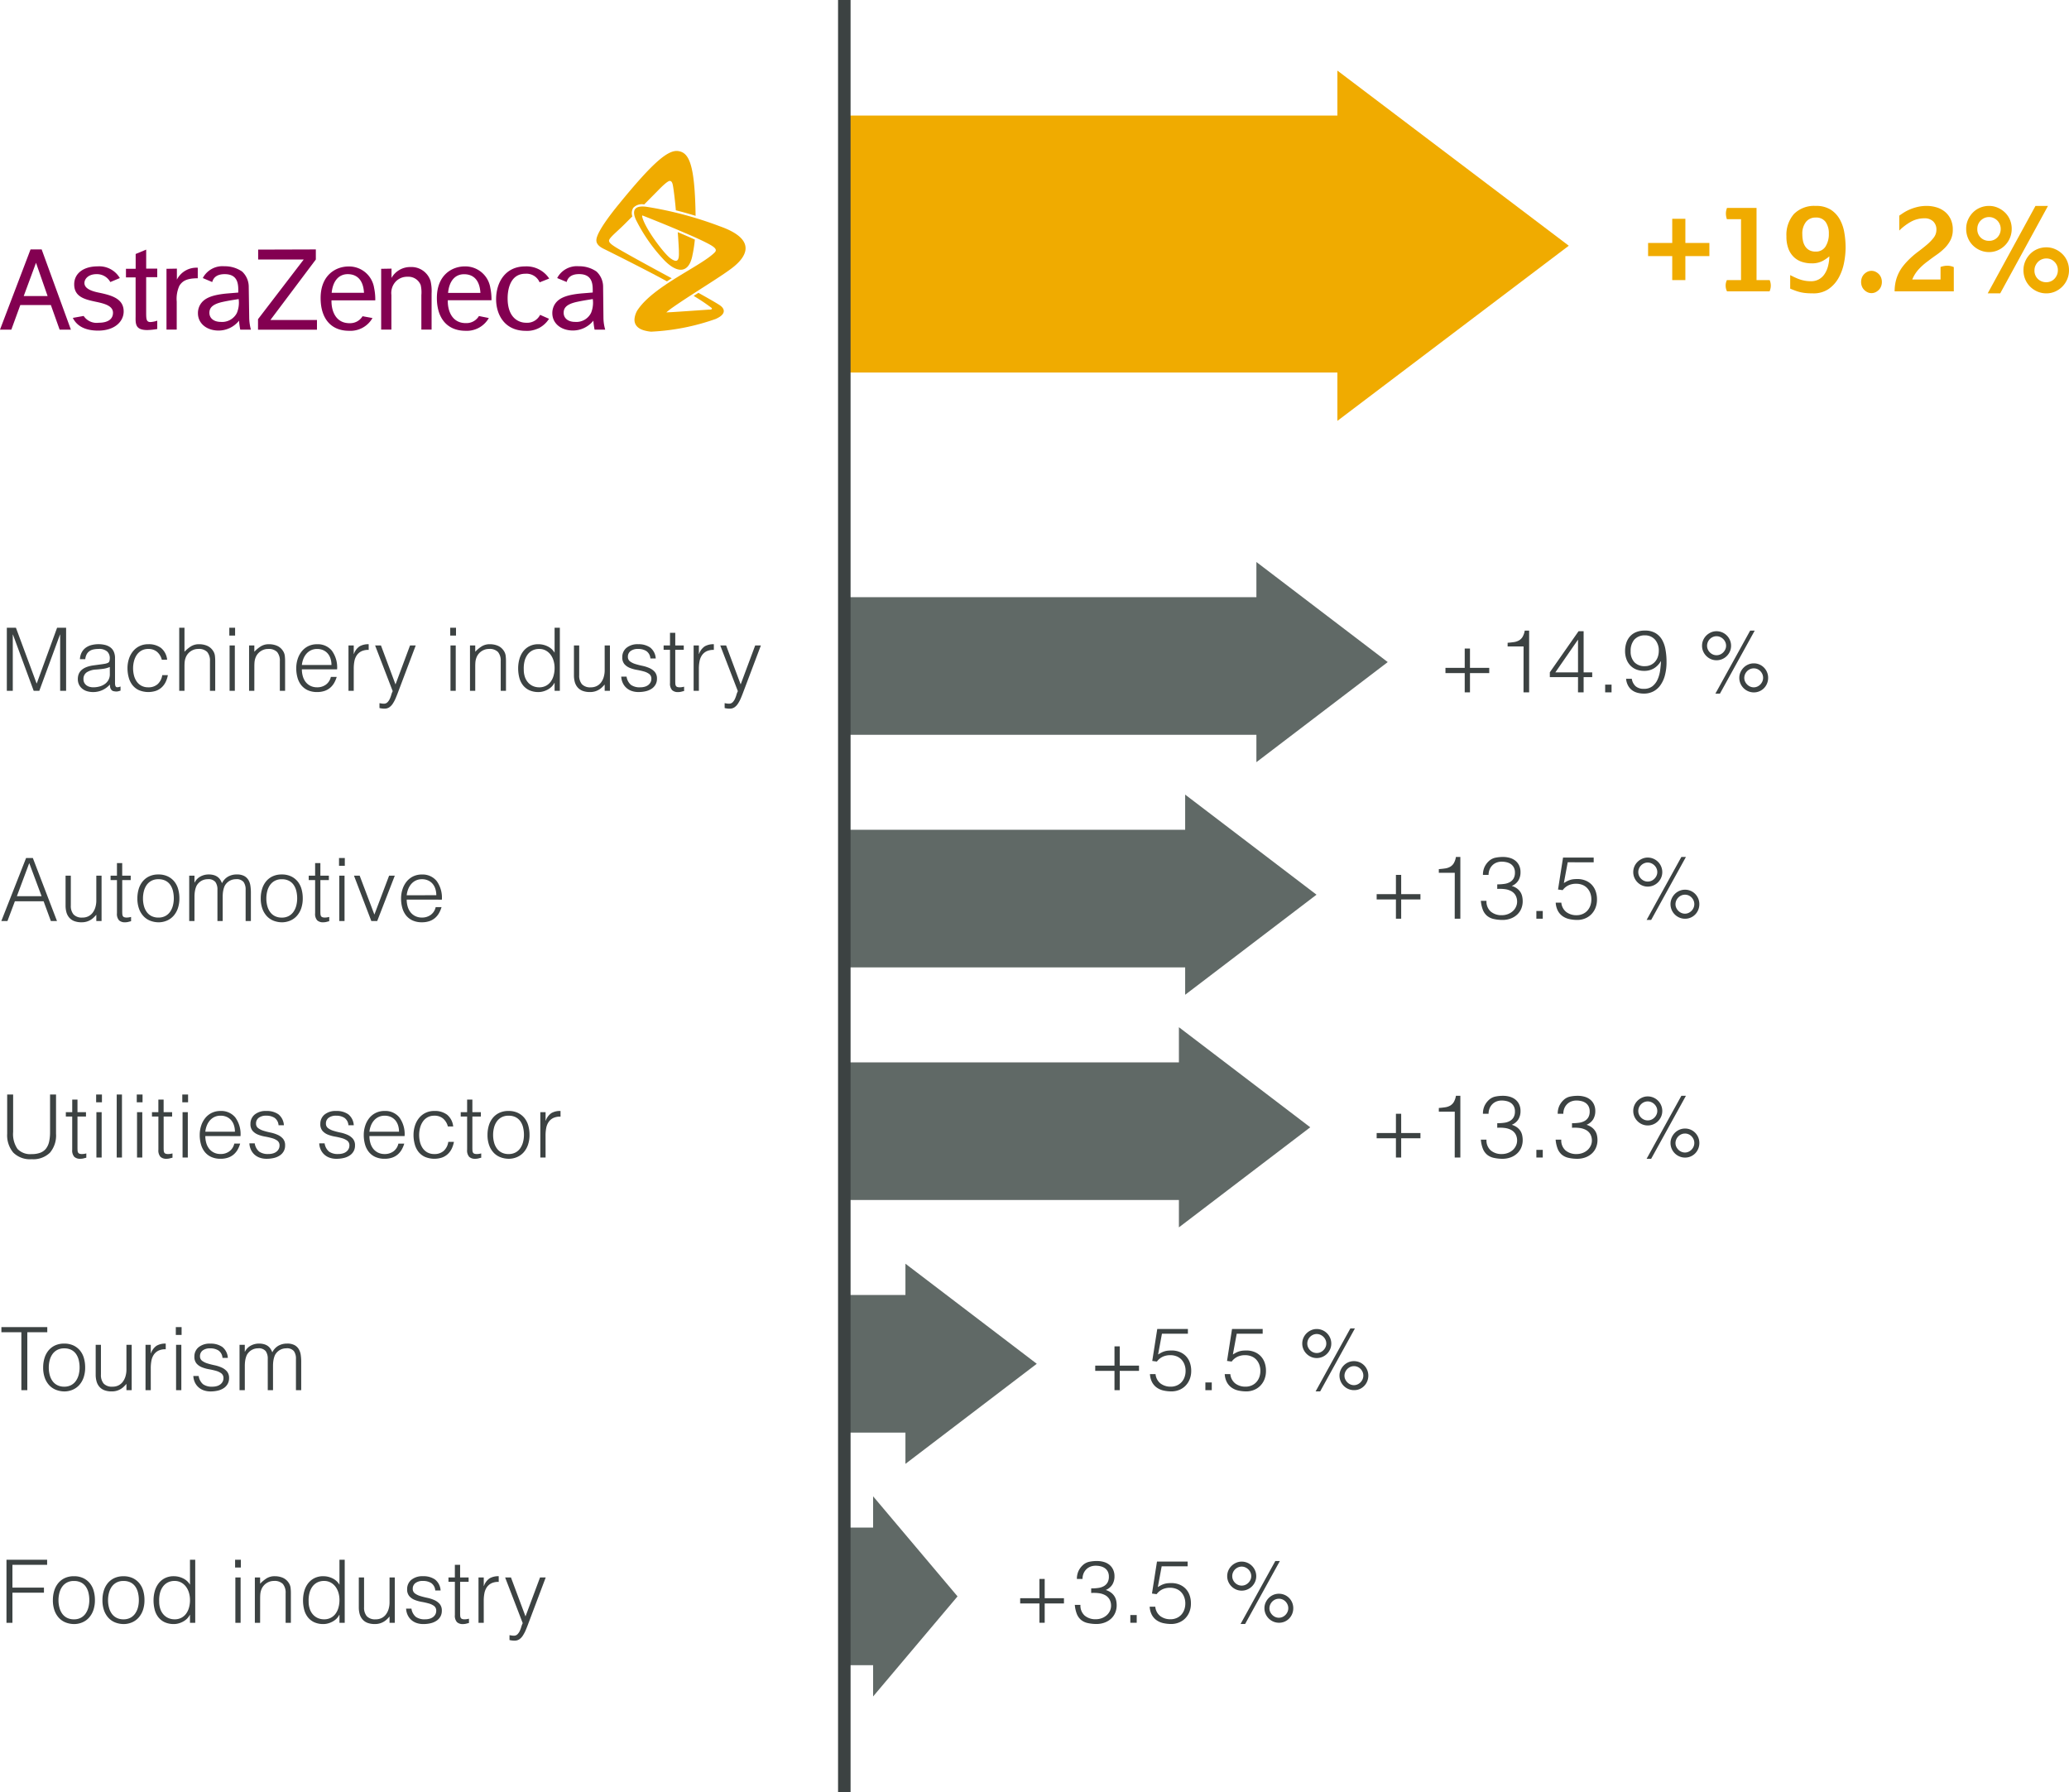
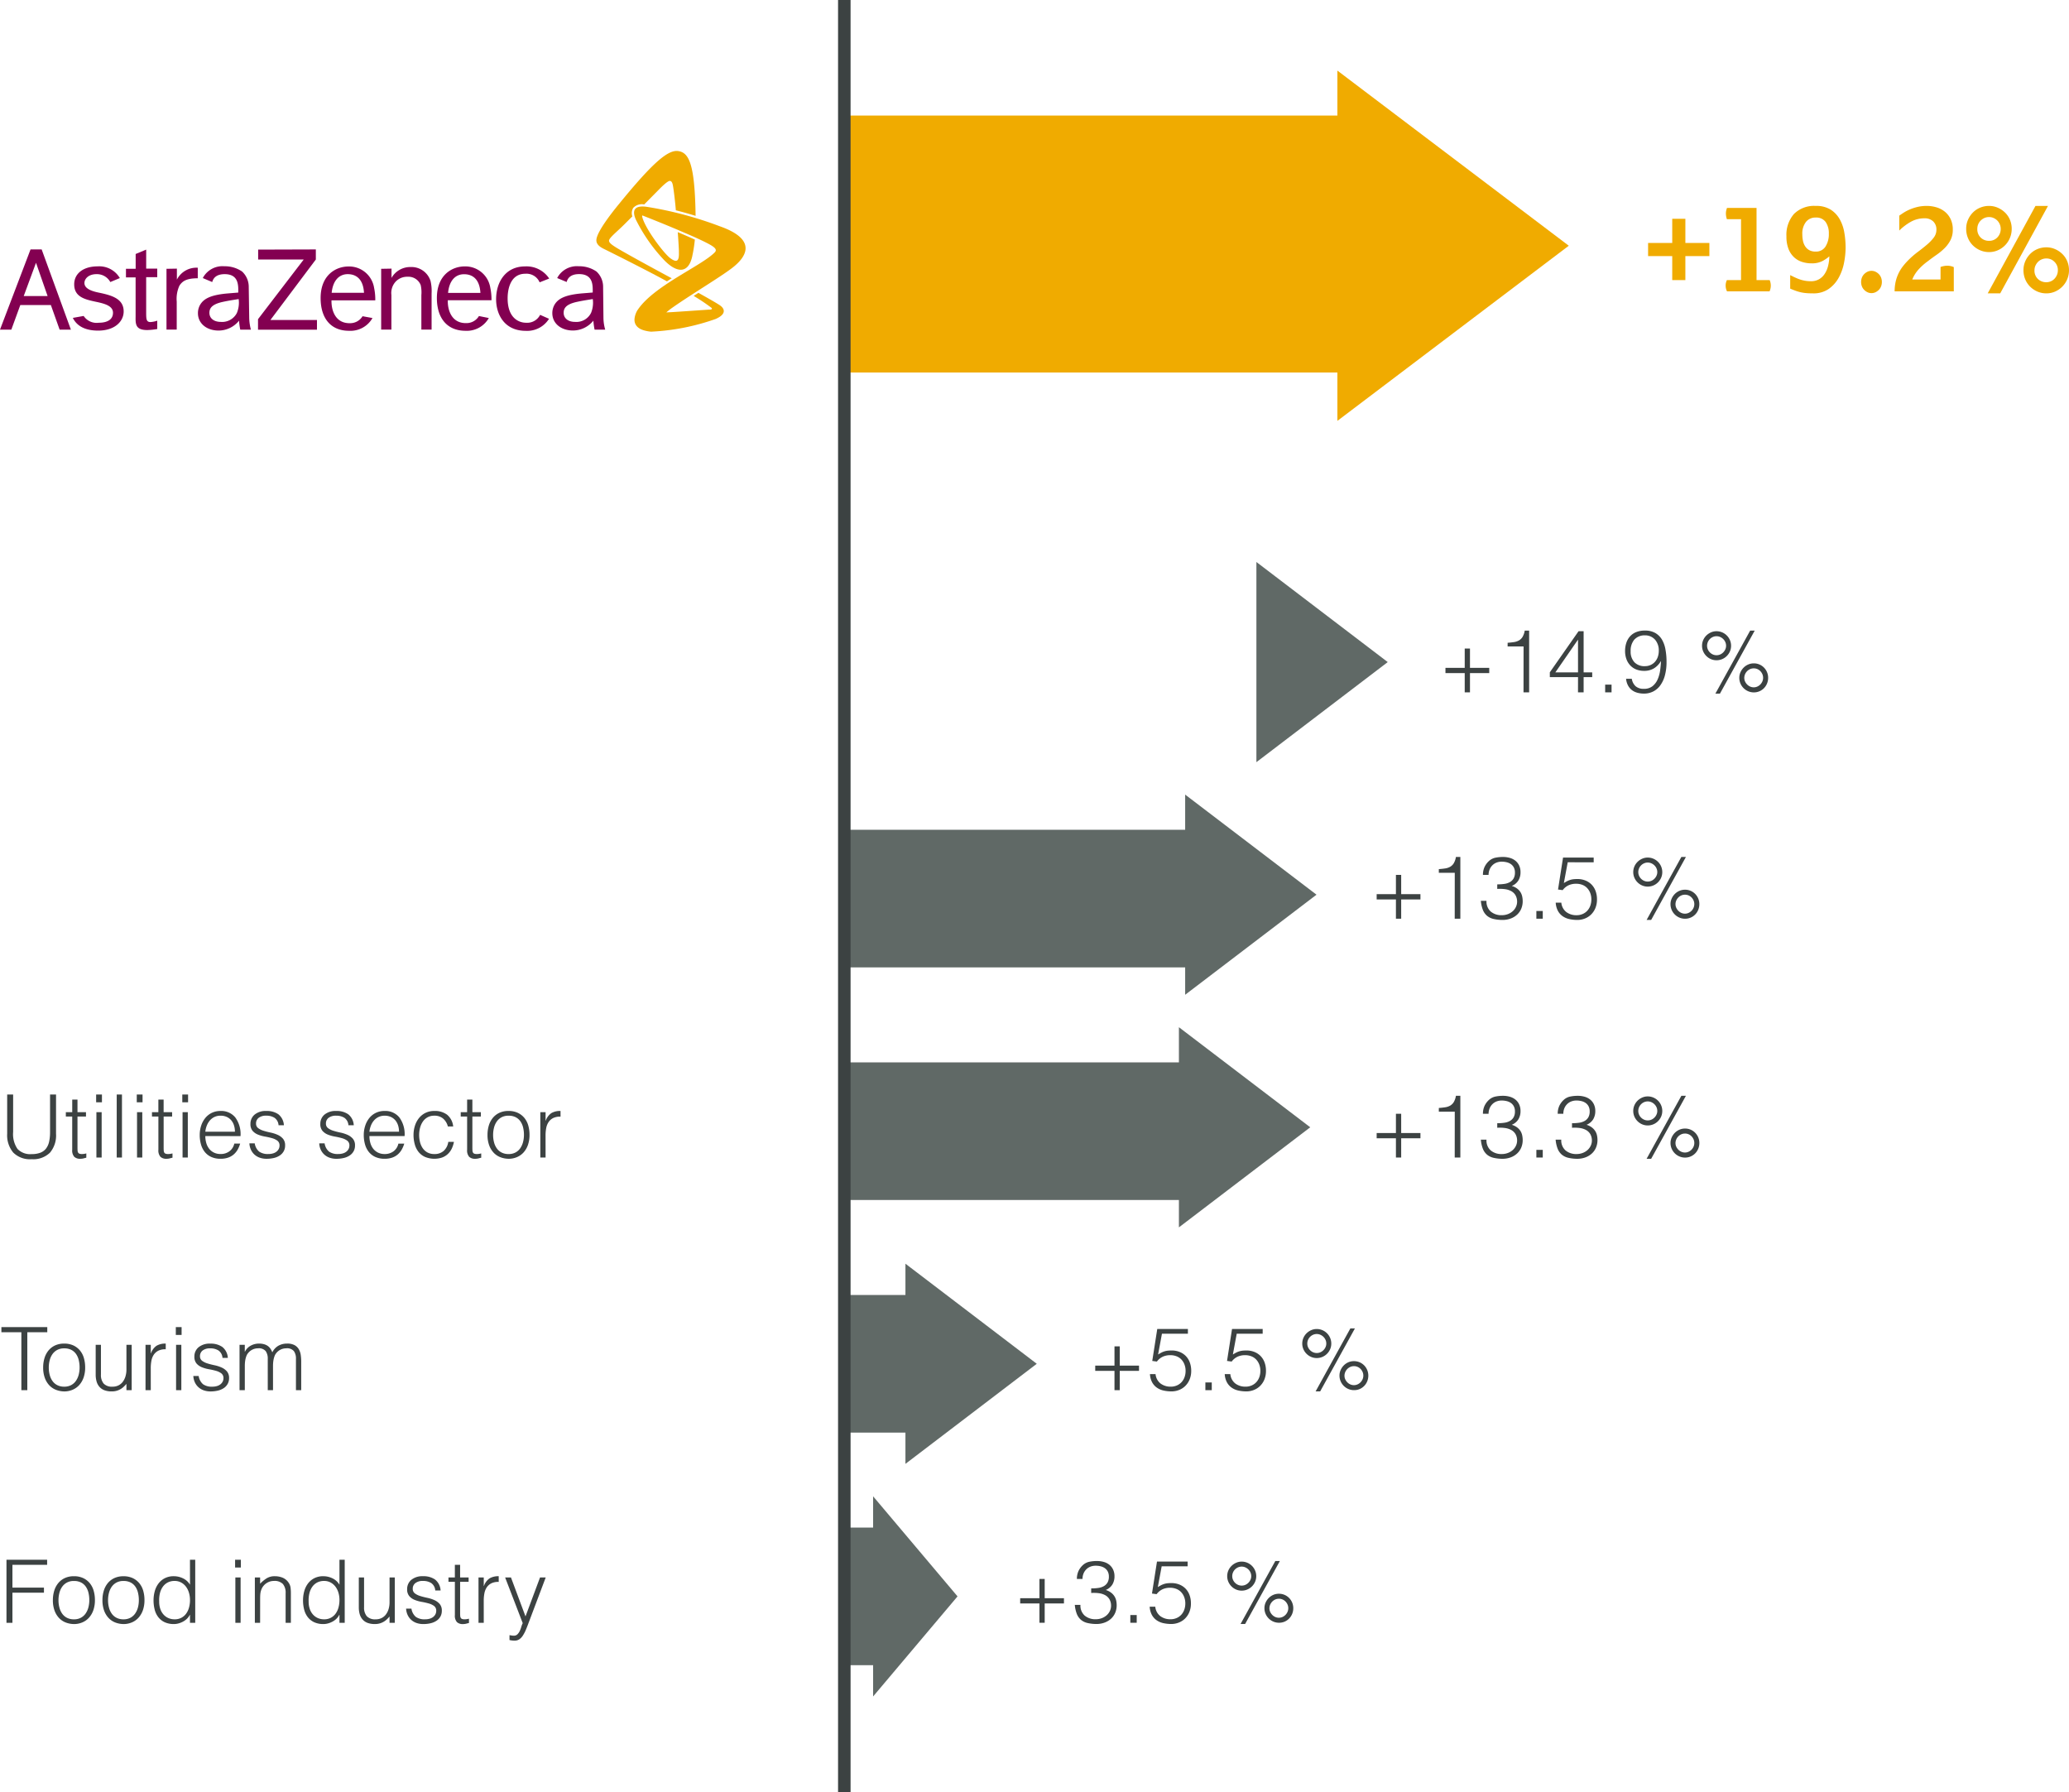
<svg xmlns="http://www.w3.org/2000/svg" width="330.82" height="286.5" viewBox="0 0 330.82 286.5">
  <g id="Gruppe_14680" data-name="Gruppe 14680" transform="translate(-9178.273 -252.285)">
    <path id="Pfad_1147" data-name="Pfad 1147" d="M55.5,121.373H0v22H55.5Z" transform="translate(9313.273 263.57)" fill="#606966" />
    <path id="Pfad_1148" data-name="Pfad 1148" d="M55.5,158.56H0v22H55.5Z" transform="translate(9313.273 263.57)" fill="#606966" />
    <path id="Pfad_1149" data-name="Pfad 1149" d="M11.353,195.745H0v22H11.353Z" transform="translate(9313.273 263.57)" fill="#606966" />
    <path id="Pfad_1150" data-name="Pfad 1150" d="M7.634,232.931H0v22H7.634Z" transform="translate(9313.273 263.57)" fill="#606966" />
-     <path id="Pfad_1151" data-name="Pfad 1151" d="M68.418,84.188H0v22H68.418Z" transform="translate(9313.273 263.57)" fill="#606966" />
    <path id="Pfad_1152" data-name="Pfad 1152" d="M81,7.188H0V48.27H81Z" transform="translate(9313.273 263.57)" fill="#f0ab00" />
    <path id="Pfad_33092" data-name="Pfad 33092" d="M28,0,56,37H0Z" transform="translate(9429.112 263.57) rotate(90)" fill="#f0ab00" />
    <path id="Pfad_33093" data-name="Pfad 33093" d="M16,0,32,21H0Z" transform="translate(9400.164 342.133) rotate(90)" fill="#606966" />
    <path id="Pfad_33094" data-name="Pfad 33094" d="M16,0,32,21H0Z" transform="translate(9388.773 379.32) rotate(90)" fill="#606966" />
    <path id="Pfad_33095" data-name="Pfad 33095" d="M16,0,32,21H0Z" transform="translate(9387.773 416.506) rotate(90)" fill="#606966" />
    <path id="Pfad_33096" data-name="Pfad 33096" d="M16,0,32,21H0Z" transform="translate(9344.047 454.316) rotate(90)" fill="#606966" />
    <path id="Pfad_33097" data-name="Pfad 33097" d="M16,0,32,13.5H0Z" transform="translate(9331.377 491.502) rotate(90)" fill="#606966" />
    <path id="Pfad_1" data-name="Pfad 1" d="M3.693,45.376l1.964-5.32,1.855,5.32Zm5.741,5.366h1.8L6.562,37.92H4.783L-.1,50.743H1.713L3.147,46.81H8.033Zm8.533-2.7c0,1.047-.841,1.6-2.3,1.6a2.475,2.475,0,0,1-2.389-1.085l-1.733.307c.677,1.375,2.078,2.035,4.05,2.035,2.683,0,4.079-1.485,4.079-3.062,0-2.031-1.871-2.582-4.025-3.02C14.611,44.6,13.4,44.211,13.4,43.29c0-.66.639-1.417,1.926-1.417a2.439,2.439,0,0,1,2.212,1.262L19.06,42.5a3.806,3.806,0,0,0-3.549-1.871c-2.254,0-3.747,1.114-3.747,2.877,0,2.01,1.72,2.406,3.39,2.767C16.579,46.567,17.967,46.92,17.967,48.047Zm5.307-10.093-1.682.7v2.368H20.04V42.39h1.543v6.228c-.021,1.262-.021,2.191,1.876,2.191a10.962,10.962,0,0,0,1.585-.164V49.309a4.206,4.206,0,0,1-1.072.223c-.7,0-.7-.492-.7-1.64V42.357h1.771V40.99H23.274Zm3.247,3.07v9.719h1.636V46.26a5.056,5.056,0,0,1,.421-2.523c.534-.866,1.321-1.194,2.944-1.207V40.847a3.5,3.5,0,0,0-3.339,1.9V40.99Zm14.656-3.07v1.581h7.288l-7.309,9.542v1.682h9.425V49.2H43.137L50.4,39.531V37.92Zm19.669,3.07v9.719h1.636v-5.53a2.683,2.683,0,0,1,.723-2.183,2.523,2.523,0,0,1,1.863-.736,2.11,2.11,0,0,1,2.1,1.333,5.333,5.333,0,0,1,.105,1.607v5.509h1.636V44.964a7.108,7.108,0,0,0-.168-2,3.2,3.2,0,0,0-3.2-2.229A3.432,3.432,0,0,0,62.5,42.475V40.99Zm25.414,7.36a2.309,2.309,0,0,1-2.25,1.262c-1.1,0-2.944-.694-2.944-3.907,0-.866.16-3.928,2.847-3.928a2.292,2.292,0,0,1,2.271,1.375l1.531-.606a4.346,4.346,0,0,0-3.865-1.939c-3.108,0-4.626,2.5-4.626,5.253,0,2.385,1.3,5.047,4.748,5.047a4.126,4.126,0,0,0,3.713-1.926ZM52.932,44.855H58.1c-.143-2.549-1.615-2.982-2.595-2.982C54.117,41.873,53.129,42.9,52.932,44.855Zm6.527,4.033a4.054,4.054,0,0,1-3.756,2.04c-2.881,0-4.538-1.956-4.538-5.236,0-3.663,2.418-5.047,4.475-5.047a4.05,4.05,0,0,1,4.079,3.436,8.832,8.832,0,0,1,.185,1.977h-7c-.042,1.632.639,3.692,2.944,3.655A2.317,2.317,0,0,0,57.869,48.6Zm12.087-4.02h5.169c-.143-2.549-1.615-2.982-2.595-2.982-1.4-.013-2.389,1.014-2.574,2.969Zm6.514,4.02a4.054,4.054,0,0,1-3.756,2.04c-2.868-.013-4.55-1.968-4.55-5.248,0-3.663,2.414-5.047,4.47-5.047A4.047,4.047,0,0,1,78.3,44.068a8.833,8.833,0,0,1,.185,1.977H71.5c-.042,1.632.643,3.692,2.944,3.655a2.317,2.317,0,0,0,2.035-1.131Zm18.609,1.855h-1.7a11.085,11.085,0,0,1-.193-1.434,4.206,4.206,0,0,1-3.263,1.573c-1.9,0-3.3-1.127-3.3-2.771a2.662,2.662,0,0,1,.421-1.464c.559-.841,1.59-1.485,4.492-1.712l1.548-.126v-.244c0-1.009,0-2.7-2.178-2.7-1.367,0-1.834.66-1.989,1.262L88.994,42.5a1.361,1.361,0,0,1,.08-.156,3.548,3.548,0,0,1,3.364-1.733,4.849,4.849,0,0,1,2.835.841,3.322,3.322,0,0,1,1.06,2.443l.055,5A7,7,0,0,0,96.669,50.743Zm-2.254-2.7a4.275,4.275,0,0,0,.265-2.187c-.635.105-1.5.227-2.553.454-1.808.4-2.1,1.072-2.1,1.754,0,.782.618,1.442,1.829,1.442A2.616,2.616,0,0,0,94.415,48.047Zm-54.4,2.7h-1.7a11.081,11.081,0,0,1-.193-1.434,4.205,4.205,0,0,1-3.272,1.581c-1.892,0-3.3-1.127-3.3-2.771a2.628,2.628,0,0,1,.421-1.464c.559-.841,1.594-1.485,4.5-1.712L38,44.817v-.244c0-1.009,0-2.7-2.174-2.7-1.367,0-1.829.66-1.993,1.262L32.329,42.5l.08-.156a3.557,3.557,0,0,1,3.364-1.733,4.87,4.87,0,0,1,2.835.841A3.334,3.334,0,0,1,39.672,43.9l.076,4.988a7.869,7.869,0,0,0,.269,1.855Zm-2.225-2.7a4.307,4.307,0,0,0,.269-2.187c-.639.105-1.5.227-2.553.454-1.813.4-2.124,1.072-2.124,1.754,0,.782.618,1.442,1.834,1.442A2.649,2.649,0,0,0,37.792,48.047Z" transform="translate(9178.373 254.241)" fill="#830051" />
    <path id="Pfad_2" data-name="Pfad 2" d="M238.691,20.846c-.252.164-.509.324-.761.492-2.944-1.632-9.252-4.777-9.8-5.047s-1.607-.711-1.476-1.682c.181-1.363,2.549-4.349,3.554-5.577,5.446-6.683,7.885-8.747,9.5-8.525,1.728.227,2.683,2.01,2.8,10.358-.963-.3-2.027-.606-3.158-.887-.093-1.211-.315-3.041-.421-3.676-.1-.711-.236-.984-.526-1.022S237.286,6,236.567,6.74l-2.275,2.3a1.9,1.9,0,0,0-1.741.538,1.568,1.568,0,0,0-.156,1.371l-1.325,1.325c-1.14,1.135-2.338,2.069-2.4,2.523-.046.374.526.761,1.346,1.262C232.029,17.25,236.95,19.912,238.691,20.846Zm7.641-8.331a58.829,58.829,0,0,0-11.679-3.1c-1.724-.223-2.418.387-1.707,2.031a26.658,26.658,0,0,0,4.416,6.371c1.892,2.035,3.962,2.586,4.626-.551.021-.114.042-.223.067-.332a22.978,22.978,0,0,0,.336-2.275c-.841-.383-1.787-.791-2.734-1.19.055.719.139,1.964.181,2.919v.357c.059,1.548-.471,1.543-1.35.908-1.026-.732-4.172-4.887-4.534-6.729,0-.118.042-.122.105-.105l.076.034h0c.711.278,3.074,1.211,5.467,2.225.955.421,1.918.816,2.784,1.207s1.606.744,2.174,1.047c1.039.555,1.443.934,1.005,1.379-2.162,2.191-9.7,5.312-12.305,9.168l-.025.038a.844.844,0,0,0-.084.135l-.025.042a3.364,3.364,0,0,0-.374,1.148c-.109.841.328,1.611,1.539,1.939a5.713,5.713,0,0,0,1.026.193h.21a35.972,35.972,0,0,0,10.2-2.027c1.838-.816,1.329-1.682.778-2.1-.421-.328-2.523-1.506-3.545-2.073l-.761.488a30.332,30.332,0,0,1,2.843,1.905c.156.126.067.269-.164.286h-.185c-1.657.114-4.794.336-6.266.421-.219,0-.463.025-.6.034a9.718,9.718,0,0,1,1-.786c3.15-2.216,8.411-5.328,9.946-6.666C249.924,17.868,253.023,14.849,246.332,12.515Z" transform="translate(9046.986 275.928)" fill="#f0ab00" />
-     <path id="Pfad_33098" data-name="Pfad 33098" d="M1.092,11V.92H2.548l3.3,8.89H5.88L9.128.92H10.57V11H9.618V2.012H9.59L6.286,11h-.9L2.072,2.012H2.044V11ZM17.556,7.192a4.118,4.118,0,0,1-1.078.294q-.546.07-1.092.112a3.078,3.078,0,0,0-1.5.434,1.244,1.244,0,0,0-.539,1.106,1.2,1.2,0,0,0,.133.581,1.227,1.227,0,0,0,.35.406,1.48,1.48,0,0,0,.5.238,2.233,2.233,0,0,0,.581.077,3.813,3.813,0,0,0,.98-.126,2.65,2.65,0,0,0,.847-.385,1.964,1.964,0,0,0,.6-.658,1.9,1.9,0,0,0,.224-.945Zm-1.414-.42q.238-.028.567-.084a2.141,2.141,0,0,0,.539-.154.446.446,0,0,0,.259-.329,2.068,2.068,0,0,0,.049-.427,1.431,1.431,0,0,0-.413-1.057,1.926,1.926,0,0,0-1.393-.413,3.859,3.859,0,0,0-.8.077,1.737,1.737,0,0,0-.637.266,1.468,1.468,0,0,0-.448.5,2.139,2.139,0,0,0-.231.791h-.854a2.594,2.594,0,0,1,.294-1.1,2.229,2.229,0,0,1,.651-.742,2.7,2.7,0,0,1,.924-.42,4.518,4.518,0,0,1,1.113-.133,4.29,4.29,0,0,1,1.029.119,2.385,2.385,0,0,1,.84.378,1.755,1.755,0,0,1,.56.693,2.5,2.5,0,0,1,.2,1.064V9.754q0,.49.175.623t.707-.063v.658l-.287.084a1.3,1.3,0,0,1-.371.056,1.676,1.676,0,0,1-.378-.042.647.647,0,0,1-.336-.133.82.82,0,0,1-.2-.252,1.044,1.044,0,0,1-.1-.322,2.348,2.348,0,0,1-.028-.371,3.647,3.647,0,0,1-1.218.9,3.581,3.581,0,0,1-1.484.308,3.322,3.322,0,0,1-.917-.126,2.219,2.219,0,0,1-.777-.392,1.947,1.947,0,0,1-.532-.651,2,2,0,0,1-.2-.917q0-1.848,2.534-2.184Zm9.73-.742a2.439,2.439,0,0,0-.77-1.267,2.092,2.092,0,0,0-1.386-.455,2.181,2.181,0,0,0-1.106.266,2.239,2.239,0,0,0-.756.707,3.185,3.185,0,0,0-.434.994,4.519,4.519,0,0,0-.14,1.113,4.715,4.715,0,0,0,.133,1.12,2.994,2.994,0,0,0,.427.98,2.2,2.2,0,0,0,.756.693,2.258,2.258,0,0,0,1.12.259,2.145,2.145,0,0,0,1.505-.518,2.409,2.409,0,0,0,.721-1.428h.9a4.218,4.218,0,0,1-.357,1.1,2.9,2.9,0,0,1-.63.854,2.708,2.708,0,0,1-.917.553,3.927,3.927,0,0,1-2.716-.1,2.825,2.825,0,0,1-1.036-.805,3.391,3.391,0,0,1-.6-1.211,5.534,5.534,0,0,1-.2-1.5A4.821,4.821,0,0,1,20.6,5.939a3.778,3.778,0,0,1,.637-1.225,3.082,3.082,0,0,1,1.043-.847,3.138,3.138,0,0,1,1.435-.315,3.234,3.234,0,0,1,2.037.6,2.794,2.794,0,0,1,.973,1.876ZM28.658,11V.92h.84V4.756a5.335,5.335,0,0,1,1.043-.868,2.4,2.4,0,0,1,1.295-.336,3.307,3.307,0,0,1,1.246.231,2.126,2.126,0,0,1,.966.8,1.806,1.806,0,0,1,.315.805,7.308,7.308,0,0,1,.049.861V11h-.84V6.268a2.16,2.16,0,0,0-.434-1.47,1.843,1.843,0,0,0-1.442-.49,2.046,2.046,0,0,0-.714.119,2.247,2.247,0,0,0-.581.315,2.11,2.11,0,0,0-.441.448,2.079,2.079,0,0,0-.28.532,2.67,2.67,0,0,0-.154.672q-.028.322-.028.7V11Zm8.05,0V3.748h.84V11Zm-.042-8.834V.92h.924V2.166Zm4,8.834h-.84V3.748h.84V4.756a5.335,5.335,0,0,1,1.043-.868,2.4,2.4,0,0,1,1.3-.336,3.307,3.307,0,0,1,1.246.231,2.126,2.126,0,0,1,.966.8,1.806,1.806,0,0,1,.315.805,7.308,7.308,0,0,1,.049.861V11h-.84V6.268A2.16,2.16,0,0,0,44.31,4.8a1.843,1.843,0,0,0-1.442-.49,2.046,2.046,0,0,0-.714.119,2.247,2.247,0,0,0-.581.315,2.11,2.11,0,0,0-.441.448,2.079,2.079,0,0,0-.28.532,2.67,2.67,0,0,0-.154.672q-.028.322-.028.7ZM53,6.87a3.329,3.329,0,0,0-.147-1,2.339,2.339,0,0,0-.434-.812,2.066,2.066,0,0,0-.721-.546,2.321,2.321,0,0,0-.994-.2,2.21,2.21,0,0,0-.987.21,2.269,2.269,0,0,0-.728.56,2.817,2.817,0,0,0-.483.812,3.765,3.765,0,0,0-.238.98Zm-4.732.7a3.935,3.935,0,0,0,.154,1.113,2.689,2.689,0,0,0,.455.91,2.2,2.2,0,0,0,.763.616,2.349,2.349,0,0,0,1.064.231,2.315,2.315,0,0,0,1.414-.434,2.09,2.09,0,0,0,.784-1.232h.938a4.523,4.523,0,0,1-.406.959,2.959,2.959,0,0,1-.63.77,2.723,2.723,0,0,1-.9.511,3.629,3.629,0,0,1-1.2.182,3.516,3.516,0,0,1-1.5-.294,2.825,2.825,0,0,1-1.036-.805,3.4,3.4,0,0,1-.6-1.2,5.458,5.458,0,0,1-.2-1.491,4.751,4.751,0,0,1,.231-1.5,3.814,3.814,0,0,1,.658-1.225,3.058,3.058,0,0,1,1.043-.826,3.148,3.148,0,0,1,1.4-.3A2.891,2.891,0,0,1,53.06,4.581,4.521,4.521,0,0,1,53.9,7.57ZM56.56,11h-.84V3.748h.84V5.106h.028a2.431,2.431,0,0,1,.9-1.211,2.749,2.749,0,0,1,1.463-.343v.91a2.452,2.452,0,0,0-1.176.224,1.934,1.934,0,0,0-.735.644,2.55,2.55,0,0,0-.378.959,6.182,6.182,0,0,0-.1,1.155Zm4.116,1.974.343.056a2.256,2.256,0,0,0,.357.028.777.777,0,0,0,.574-.224,1.875,1.875,0,0,0,.371-.539,4.433,4.433,0,0,0,.245-.658,3.027,3.027,0,0,1,.224-.581L59.976,3.748h.938l2.324,6.23,2.324-6.23h.91L63.77,10.9q-.252.686-.483,1.232a5.539,5.539,0,0,1-.49.931,2.034,2.034,0,0,1-.574.588,1.352,1.352,0,0,1-.749.2,3.125,3.125,0,0,1-.427-.028,3.516,3.516,0,0,1-.371-.07ZM72.03,11V3.748h.84V11Zm-.042-8.834V.92h.924V2.166Zm4,8.834h-.84V3.748h.84V4.756a5.335,5.335,0,0,1,1.043-.868,2.4,2.4,0,0,1,1.295-.336,3.307,3.307,0,0,1,1.246.231,2.126,2.126,0,0,1,.966.8,1.806,1.806,0,0,1,.315.805,7.308,7.308,0,0,1,.049.861V11h-.84V6.268a2.161,2.161,0,0,0-.434-1.47,1.843,1.843,0,0,0-1.442-.49,2.046,2.046,0,0,0-.714.119,2.247,2.247,0,0,0-.581.315,2.11,2.11,0,0,0-.441.448,2.079,2.079,0,0,0-.28.532,2.67,2.67,0,0,0-.154.672q-.028.322-.028.7ZM88.676,7.346a4,4,0,0,0-.168-1.169,3.027,3.027,0,0,0-.483-.966,2.373,2.373,0,0,0-.77-.658,2.136,2.136,0,0,0-1.029-.245,2.339,2.339,0,0,0-1.134.259,2.235,2.235,0,0,0-.784.707,3.057,3.057,0,0,0-.448,1.043A4.734,4.734,0,0,0,83.748,7.6a3.567,3.567,0,0,0,.189,1.211,2.581,2.581,0,0,0,.525.889,2.243,2.243,0,0,0,.784.553,2.5,2.5,0,0,0,.98.189,2.26,2.26,0,0,0,1.05-.238,2.21,2.21,0,0,0,.77-.651,2.986,2.986,0,0,0,.469-.98A4.469,4.469,0,0,0,88.676,7.346Zm0-6.426h.84V11h-.84V9.726h-.028a2.276,2.276,0,0,1-.469.637,2.847,2.847,0,0,1-.63.455,3.379,3.379,0,0,1-.707.28,2.739,2.739,0,0,1-.714.1,3.457,3.457,0,0,1-1.5-.294,2.79,2.79,0,0,1-1.015-.805,3.284,3.284,0,0,1-.581-1.211,5.935,5.935,0,0,1-.182-1.5,5.375,5.375,0,0,1,.2-1.456,3.61,3.61,0,0,1,.595-1.225,2.947,2.947,0,0,1,1.008-.84,3.084,3.084,0,0,1,1.435-.315,3.343,3.343,0,0,1,1.477.343A2.6,2.6,0,0,1,88.676,4.91Zm8.008,2.828h.84V11h-.84V9.992q-.168.2-.378.406a2.87,2.87,0,0,1-.483.385,2.772,2.772,0,0,1-.637.294,2.7,2.7,0,0,1-.84.119,3.194,3.194,0,0,1-1.218-.2,1.994,1.994,0,0,1-.791-.567,2.247,2.247,0,0,1-.434-.847,3.973,3.973,0,0,1-.133-1.057V3.748h.84v4.76a2.118,2.118,0,0,0,.434,1.435,1.808,1.808,0,0,0,1.428.5,2.083,2.083,0,0,0,.931-.2A1.946,1.946,0,0,0,96.1,9.67,2.7,2.7,0,0,0,96.53,8.8,3.771,3.771,0,0,0,96.684,7.7Zm3.5,4.984a2.132,2.132,0,0,0,.707,1.323,2.4,2.4,0,0,0,1.463.385,2.533,2.533,0,0,0,.8-.112,1.6,1.6,0,0,0,.553-.3,1.3,1.3,0,0,0,.329-.427,1.169,1.169,0,0,0,.112-.5.928.928,0,0,0-.343-.791,2.589,2.589,0,0,0-.861-.406,11.087,11.087,0,0,0-1.12-.252,5.479,5.479,0,0,1-1.12-.315,2.243,2.243,0,0,1-.861-.6A1.626,1.626,0,0,1,99.5,5.624a1.89,1.89,0,0,1,.665-1.491,2.772,2.772,0,0,1,1.883-.581,3.214,3.214,0,0,1,1.911.525,2.4,2.4,0,0,1,.889,1.757h-.854a1.57,1.57,0,0,0-.637-1.183,2.372,2.372,0,0,0-1.323-.343,1.885,1.885,0,0,0-1.218.343,1.109,1.109,0,0,0-.42.9.881.881,0,0,0,.343.749,2.8,2.8,0,0,0,.861.42q.518.161,1.12.287a5.516,5.516,0,0,1,1.12.357,2.451,2.451,0,0,1,.861.623,1.6,1.6,0,0,1,.343,1.092,1.841,1.841,0,0,1-.224.917,1.95,1.95,0,0,1-.616.665,2.865,2.865,0,0,1-.931.4,4.935,4.935,0,0,1-1.183.133,3.2,3.2,0,0,1-1.141-.189,2.477,2.477,0,0,1-.847-.525,2.421,2.421,0,0,1-.546-.784,2.761,2.761,0,0,1-.224-.966Zm9.2,2.3q-.154.028-.406.1a2.09,2.09,0,0,1-.56.07,1.334,1.334,0,0,1-.959-.315,1.534,1.534,0,0,1-.329-1.127V4.448h-1.022v-.7h1.022V1.732h.84V3.748h1.358v.7h-1.358v4.97q0,.266.014.462a.775.775,0,0,0,.084.322.4.4,0,0,0,.217.182,1.2,1.2,0,0,0,.413.056,2.169,2.169,0,0,0,.343-.028q.175-.028.343-.07ZM111.748,11h-.84V3.748h.84V5.106h.028a2.431,2.431,0,0,1,.9-1.211,2.749,2.749,0,0,1,1.463-.343v.91a2.452,2.452,0,0,0-1.176.224,1.934,1.934,0,0,0-.735.644,2.55,2.55,0,0,0-.378.959,6.182,6.182,0,0,0-.105,1.155Zm4.116,1.974.343.056a2.256,2.256,0,0,0,.357.028.777.777,0,0,0,.574-.224,1.875,1.875,0,0,0,.371-.539,4.433,4.433,0,0,0,.245-.658,3.027,3.027,0,0,1,.224-.581l-2.814-7.308h.938l2.324,6.23,2.324-6.23h.91l-2.7,7.154q-.252.686-.483,1.232a5.539,5.539,0,0,1-.49.931,2.034,2.034,0,0,1-.574.588,1.352,1.352,0,0,1-.749.2,3.126,3.126,0,0,1-.427-.028,3.516,3.516,0,0,1-.371-.07Z" transform="translate(9178.273 351.726)" fill="#3c4242" />
-     <path id="Pfad_33099" data-name="Pfad 33099" d="M.21,0,4.172-10.08H5.25L9.114,0h-.98L6.972-3.164H2.38L1.19,0ZM2.7-3.976H6.65L4.676-9.268ZM15.4-7.252h.84V0H15.4V-1.008q-.168.2-.378.406a2.869,2.869,0,0,1-.483.385A2.772,2.772,0,0,1,13.9.077a2.7,2.7,0,0,1-.84.119,3.194,3.194,0,0,1-1.218-.2,1.994,1.994,0,0,1-.791-.567,2.247,2.247,0,0,1-.434-.847,3.973,3.973,0,0,1-.133-1.057V-7.252h.84v4.76a2.118,2.118,0,0,0,.434,1.435,1.808,1.808,0,0,0,1.428.5,2.083,2.083,0,0,0,.931-.2,1.946,1.946,0,0,0,.693-.567,2.7,2.7,0,0,0,.434-.868A3.771,3.771,0,0,0,15.4-3.3ZM20.958.028q-.154.028-.406.1a2.09,2.09,0,0,1-.56.07,1.334,1.334,0,0,1-.959-.315A1.534,1.534,0,0,1,18.7-1.246V-6.552H17.682v-.7H18.7V-9.268h.84v2.016H20.9v.7H19.544v4.97q0,.266.014.462a.775.775,0,0,0,.084.322.4.4,0,0,0,.217.182,1.2,1.2,0,0,0,.413.056,2.169,2.169,0,0,0,.343-.028q.175-.028.343-.07ZM25.326.2a3.775,3.775,0,0,1-1.309-.252A2.932,2.932,0,0,1,22.953-.77a3.428,3.428,0,0,1-.721-1.19,4.763,4.763,0,0,1-.266-1.666,5.117,5.117,0,0,1,.21-1.491,3.521,3.521,0,0,1,.63-1.211,2.99,2.99,0,0,1,1.05-.819,3.375,3.375,0,0,1,1.47-.3,3.41,3.41,0,0,1,1.484.3,3.027,3.027,0,0,1,1.05.812,3.352,3.352,0,0,1,.623,1.211,5.355,5.355,0,0,1,.2,1.5,4.852,4.852,0,0,1-.238,1.568,3.53,3.53,0,0,1-.679,1.2A2.99,2.99,0,0,1,26.7-.077,3.4,3.4,0,0,1,25.326.2ZM27.79-3.626a4.953,4.953,0,0,0-.14-1.2,2.852,2.852,0,0,0-.434-.973,2.085,2.085,0,0,0-.756-.651,2.455,2.455,0,0,0-1.134-.238,2.3,2.3,0,0,0-1.127.259,2.206,2.206,0,0,0-.763.686,3.016,3.016,0,0,0-.434.98,4.631,4.631,0,0,0-.14,1.141,4.523,4.523,0,0,0,.161,1.239,2.9,2.9,0,0,0,.469.973,2.106,2.106,0,0,0,.77.63,2.41,2.41,0,0,0,1.064.224,2.3,2.3,0,0,0,1.127-.259,2.18,2.18,0,0,0,.763-.693,3.108,3.108,0,0,0,.434-.98A4.548,4.548,0,0,0,27.79-3.626ZM31.094,0h-.84V-7.252h.84V-6.16h.028a2.211,2.211,0,0,1,.924-.959,2.7,2.7,0,0,1,1.316-.329,2.828,2.828,0,0,1,.854.112,1.926,1.926,0,0,1,.6.3,1.733,1.733,0,0,1,.406.441,2.983,2.983,0,0,1,.273.546,2.442,2.442,0,0,1,.973-1.057,2.789,2.789,0,0,1,1.393-.343,2.438,2.438,0,0,1,1.183.245,1.772,1.772,0,0,1,.679.644,2.484,2.484,0,0,1,.315.917,7.228,7.228,0,0,1,.077,1.064V0h-.84V-5.012a2.043,2.043,0,0,0-.329-1.232,1.433,1.433,0,0,0-1.225-.448,2.047,2.047,0,0,0-.889.2,2.056,2.056,0,0,0-.749.623,1.62,1.62,0,0,0-.231.427,3.589,3.589,0,0,0-.147.511,4.175,4.175,0,0,0-.077.532q-.021.266-.021.49V0h-.84V-5.012a2.043,2.043,0,0,0-.329-1.232,1.433,1.433,0,0,0-1.225-.448,2.047,2.047,0,0,0-.889.2,2.056,2.056,0,0,0-.749.623,1.62,1.62,0,0,0-.231.427,3.589,3.589,0,0,0-.147.511,4.175,4.175,0,0,0-.077.532q-.021.266-.021.49ZM45.052.2a3.775,3.775,0,0,1-1.309-.252A2.932,2.932,0,0,1,42.679-.77a3.428,3.428,0,0,1-.721-1.19,4.763,4.763,0,0,1-.266-1.666,5.117,5.117,0,0,1,.21-1.491,3.521,3.521,0,0,1,.63-1.211,2.99,2.99,0,0,1,1.05-.819,3.375,3.375,0,0,1,1.47-.3,3.41,3.41,0,0,1,1.484.3,3.027,3.027,0,0,1,1.05.812,3.352,3.352,0,0,1,.623,1.211,5.355,5.355,0,0,1,.2,1.5,4.852,4.852,0,0,1-.238,1.568,3.53,3.53,0,0,1-.679,1.2,2.99,2.99,0,0,1-1.064.777A3.4,3.4,0,0,1,45.052.2Zm2.464-3.822a4.953,4.953,0,0,0-.14-1.2,2.852,2.852,0,0,0-.434-.973,2.085,2.085,0,0,0-.756-.651,2.455,2.455,0,0,0-1.134-.238,2.3,2.3,0,0,0-1.127.259,2.206,2.206,0,0,0-.763.686,3.016,3.016,0,0,0-.434.98,4.631,4.631,0,0,0-.14,1.141,4.523,4.523,0,0,0,.161,1.239,2.9,2.9,0,0,0,.469.973,2.106,2.106,0,0,0,.77.63,2.41,2.41,0,0,0,1.064.224,2.3,2.3,0,0,0,1.127-.259,2.18,2.18,0,0,0,.763-.693,3.108,3.108,0,0,0,.434-.98A4.548,4.548,0,0,0,47.516-3.626ZM52.64.028q-.154.028-.406.1a2.09,2.09,0,0,1-.56.07,1.334,1.334,0,0,1-.959-.315,1.534,1.534,0,0,1-.329-1.127V-6.552H49.364v-.7h1.022V-9.268h.84v2.016h1.358v.7H51.226v4.97q0,.266.014.462a.775.775,0,0,0,.084.322.4.4,0,0,0,.217.182,1.2,1.2,0,0,0,.413.056A2.169,2.169,0,0,0,52.3-.588q.175-.028.343-.07ZM54.25,0V-7.252h.84V0Zm-.042-8.834V-10.08h.924v1.246ZM56.6-7.252h.91l2.352,6.216,2.352-6.216h.91L60.312,0h-.938ZM69.762-4.13a3.329,3.329,0,0,0-.147-1,2.339,2.339,0,0,0-.434-.812,2.066,2.066,0,0,0-.721-.546,2.321,2.321,0,0,0-.994-.2,2.21,2.21,0,0,0-.987.21,2.269,2.269,0,0,0-.728.56,2.817,2.817,0,0,0-.483.812,3.765,3.765,0,0,0-.238.98Zm-4.732.7a3.935,3.935,0,0,0,.154,1.113,2.689,2.689,0,0,0,.455.91,2.2,2.2,0,0,0,.763.616,2.349,2.349,0,0,0,1.064.231A2.315,2.315,0,0,0,68.88-.994a2.09,2.09,0,0,0,.784-1.232H70.6a4.523,4.523,0,0,1-.406.959,2.959,2.959,0,0,1-.63.77,2.723,2.723,0,0,1-.9.511,3.629,3.629,0,0,1-1.2.182,3.516,3.516,0,0,1-1.5-.294,2.825,2.825,0,0,1-1.036-.8,3.4,3.4,0,0,1-.6-1.2,5.458,5.458,0,0,1-.2-1.491,4.751,4.751,0,0,1,.231-1.5,3.814,3.814,0,0,1,.658-1.225,3.058,3.058,0,0,1,1.043-.826,3.148,3.148,0,0,1,1.4-.3,2.891,2.891,0,0,1,2.352,1.029,4.521,4.521,0,0,1,.84,2.989Z" transform="translate(9178.273 399.535)" fill="#3c4242" />
    <path id="Pfad_33100" data-name="Pfad 33100" d="M1.148.92H2.1V6.926a4.169,4.169,0,0,0,.7,2.7,2.8,2.8,0,0,0,2.254.826,3.87,3.87,0,0,0,1.379-.217,2.1,2.1,0,0,0,.917-.658,2.749,2.749,0,0,0,.5-1.1,6.887,6.887,0,0,0,.154-1.554V.92H8.96V7.206a4.265,4.265,0,0,1-.973,3.017,3.824,3.824,0,0,1-2.933,1.043A3.777,3.777,0,0,1,2.114,10.2a4.3,4.3,0,0,1-.966-3ZM13.8,11.028q-.154.028-.406.1a2.09,2.09,0,0,1-.56.07,1.334,1.334,0,0,1-.959-.315,1.534,1.534,0,0,1-.329-1.127V4.448H10.528v-.7H11.55V1.732h.84V3.748h1.358v.7H12.39v4.97q0,.266.014.462a.775.775,0,0,0,.084.322.4.4,0,0,0,.217.182,1.2,1.2,0,0,0,.413.056,2.169,2.169,0,0,0,.343-.028q.175-.028.343-.07ZM15.414,11V3.748h.84V11Zm-.042-8.834V.92H16.3V2.166ZM18.662,11V.92h.84V11Zm3.248,0V3.748h.84V11Zm-.042-8.834V.92h.924V2.166Zm5.712,8.862q-.154.028-.406.1a2.09,2.09,0,0,1-.56.07,1.334,1.334,0,0,1-.959-.315,1.534,1.534,0,0,1-.329-1.127V4.448H24.3v-.7h1.022V1.732h.84V3.748h1.358v.7H26.166v4.97q0,.266.014.462a.775.775,0,0,0,.084.322.4.4,0,0,0,.217.182,1.2,1.2,0,0,0,.413.056,2.169,2.169,0,0,0,.343-.028q.175-.028.343-.07ZM29.19,11V3.748h.84V11Zm-.042-8.834V.92h.924V2.166Zm8.414,4.7a3.329,3.329,0,0,0-.147-1,2.339,2.339,0,0,0-.434-.812,2.066,2.066,0,0,0-.721-.546,2.321,2.321,0,0,0-.994-.2,2.21,2.21,0,0,0-.987.21,2.269,2.269,0,0,0-.728.56,2.817,2.817,0,0,0-.483.812,3.765,3.765,0,0,0-.238.98Zm-4.732.7a3.935,3.935,0,0,0,.154,1.113,2.689,2.689,0,0,0,.455.91,2.2,2.2,0,0,0,.763.616,2.349,2.349,0,0,0,1.064.231,2.315,2.315,0,0,0,1.414-.434,2.09,2.09,0,0,0,.784-1.232H38.4A4.523,4.523,0,0,1,38,9.733a2.959,2.959,0,0,1-.63.77,2.723,2.723,0,0,1-.9.511,3.629,3.629,0,0,1-1.2.182,3.516,3.516,0,0,1-1.5-.294,2.825,2.825,0,0,1-1.036-.805,3.4,3.4,0,0,1-.6-1.2,5.458,5.458,0,0,1-.2-1.491,4.751,4.751,0,0,1,.231-1.5,3.814,3.814,0,0,1,.658-1.225,3.058,3.058,0,0,1,1.043-.826,3.148,3.148,0,0,1,1.4-.3,2.891,2.891,0,0,1,2.352,1.029,4.521,4.521,0,0,1,.84,2.989Zm7.9,1.162a2.132,2.132,0,0,0,.707,1.323,2.4,2.4,0,0,0,1.463.385,2.533,2.533,0,0,0,.8-.112,1.6,1.6,0,0,0,.553-.3,1.3,1.3,0,0,0,.329-.427,1.169,1.169,0,0,0,.112-.5.928.928,0,0,0-.343-.791,2.589,2.589,0,0,0-.861-.406,11.087,11.087,0,0,0-1.12-.252,5.479,5.479,0,0,1-1.12-.315,2.243,2.243,0,0,1-.861-.6,1.626,1.626,0,0,1-.343-1.106,1.89,1.89,0,0,1,.665-1.491,2.772,2.772,0,0,1,1.883-.581,3.214,3.214,0,0,1,1.911.525,2.4,2.4,0,0,1,.889,1.757h-.854A1.57,1.57,0,0,0,43.9,4.651a2.372,2.372,0,0,0-1.323-.343,1.885,1.885,0,0,0-1.218.343,1.109,1.109,0,0,0-.42.9.881.881,0,0,0,.343.749,2.8,2.8,0,0,0,.861.42q.518.161,1.12.287a5.517,5.517,0,0,1,1.12.357,2.451,2.451,0,0,1,.861.623,1.6,1.6,0,0,1,.343,1.092A1.841,1.841,0,0,1,45.36,10a1.95,1.95,0,0,1-.616.665,2.865,2.865,0,0,1-.931.4,4.935,4.935,0,0,1-1.183.133,3.2,3.2,0,0,1-1.141-.189,2.477,2.477,0,0,1-.847-.525A2.421,2.421,0,0,1,40.1,9.7a2.761,2.761,0,0,1-.224-.966Zm11.172,0a2.132,2.132,0,0,0,.707,1.323,2.4,2.4,0,0,0,1.463.385,2.533,2.533,0,0,0,.8-.112,1.6,1.6,0,0,0,.553-.3,1.3,1.3,0,0,0,.329-.427,1.169,1.169,0,0,0,.112-.5.928.928,0,0,0-.343-.791,2.589,2.589,0,0,0-.861-.406,11.087,11.087,0,0,0-1.12-.252,5.479,5.479,0,0,1-1.12-.315,2.243,2.243,0,0,1-.861-.6,1.626,1.626,0,0,1-.343-1.106,1.89,1.89,0,0,1,.665-1.491,2.772,2.772,0,0,1,1.883-.581,3.214,3.214,0,0,1,1.911.525,2.4,2.4,0,0,1,.889,1.757h-.854a1.57,1.57,0,0,0-.637-1.183,2.372,2.372,0,0,0-1.323-.343,1.885,1.885,0,0,0-1.218.343,1.109,1.109,0,0,0-.42.9.881.881,0,0,0,.343.749,2.8,2.8,0,0,0,.861.42q.518.161,1.12.287a5.517,5.517,0,0,1,1.12.357,2.451,2.451,0,0,1,.861.623,1.6,1.6,0,0,1,.343,1.092,1.841,1.841,0,0,1-.224.917,1.95,1.95,0,0,1-.616.665,2.865,2.865,0,0,1-.931.4A4.935,4.935,0,0,1,53.8,11.2a3.2,3.2,0,0,1-1.141-.189,2.477,2.477,0,0,1-.847-.525,2.421,2.421,0,0,1-.546-.784,2.761,2.761,0,0,1-.224-.966ZM63.8,6.87a3.329,3.329,0,0,0-.147-1,2.339,2.339,0,0,0-.434-.812,2.066,2.066,0,0,0-.721-.546,2.321,2.321,0,0,0-.994-.2,2.21,2.21,0,0,0-.987.21,2.269,2.269,0,0,0-.728.56,2.817,2.817,0,0,0-.483.812,3.765,3.765,0,0,0-.238.98Zm-4.732.7a3.935,3.935,0,0,0,.154,1.113,2.689,2.689,0,0,0,.455.91,2.2,2.2,0,0,0,.763.616,2.349,2.349,0,0,0,1.064.231,2.315,2.315,0,0,0,1.414-.434A2.09,2.09,0,0,0,63.7,8.774h.938a4.523,4.523,0,0,1-.406.959,2.959,2.959,0,0,1-.63.77,2.723,2.723,0,0,1-.9.511,3.629,3.629,0,0,1-1.2.182A3.516,3.516,0,0,1,60,10.9a2.825,2.825,0,0,1-1.036-.805,3.4,3.4,0,0,1-.6-1.2,5.458,5.458,0,0,1-.2-1.491A4.751,4.751,0,0,1,58.4,5.9a3.814,3.814,0,0,1,.658-1.225A3.058,3.058,0,0,1,60.1,3.853a3.148,3.148,0,0,1,1.4-.3,2.891,2.891,0,0,1,2.352,1.029,4.521,4.521,0,0,1,.84,2.989ZM71.61,6.03a2.439,2.439,0,0,0-.77-1.267,2.092,2.092,0,0,0-1.386-.455,2.181,2.181,0,0,0-1.106.266,2.239,2.239,0,0,0-.756.707,3.185,3.185,0,0,0-.434.994,4.519,4.519,0,0,0-.14,1.113,4.715,4.715,0,0,0,.133,1.12,2.994,2.994,0,0,0,.427.98,2.2,2.2,0,0,0,.756.693,2.258,2.258,0,0,0,1.12.259,2.145,2.145,0,0,0,1.505-.518,2.409,2.409,0,0,0,.721-1.428h.9a4.218,4.218,0,0,1-.357,1.1,2.9,2.9,0,0,1-.63.854,2.708,2.708,0,0,1-.917.553,3.927,3.927,0,0,1-2.716-.1A2.825,2.825,0,0,1,66.92,10.1a3.391,3.391,0,0,1-.6-1.211,5.534,5.534,0,0,1-.2-1.5,4.82,4.82,0,0,1,.217-1.449,3.778,3.778,0,0,1,.637-1.225,3.082,3.082,0,0,1,1.043-.847,3.138,3.138,0,0,1,1.435-.315,3.234,3.234,0,0,1,2.037.6,2.794,2.794,0,0,1,.973,1.876Zm5.334,5q-.154.028-.406.1a2.09,2.09,0,0,1-.56.07,1.334,1.334,0,0,1-.959-.315,1.534,1.534,0,0,1-.329-1.127V4.448H73.668v-.7H74.69V1.732h.84V3.748h1.358v.7H75.53v4.97q0,.266.014.462a.775.775,0,0,0,.084.322.4.4,0,0,0,.217.182,1.2,1.2,0,0,0,.413.056,2.169,2.169,0,0,0,.343-.028q.175-.028.343-.07Zm4.368.168A3.775,3.775,0,0,1,80,10.944a2.932,2.932,0,0,1-1.064-.714,3.428,3.428,0,0,1-.721-1.19,4.763,4.763,0,0,1-.266-1.666,5.117,5.117,0,0,1,.21-1.491,3.521,3.521,0,0,1,.63-1.211,2.99,2.99,0,0,1,1.05-.819,3.375,3.375,0,0,1,1.47-.3,3.41,3.41,0,0,1,1.484.3,3.027,3.027,0,0,1,1.05.812,3.352,3.352,0,0,1,.623,1.211,5.355,5.355,0,0,1,.2,1.5,4.852,4.852,0,0,1-.238,1.568,3.53,3.53,0,0,1-.679,1.2,2.99,2.99,0,0,1-1.064.777A3.4,3.4,0,0,1,81.312,11.2Zm2.464-3.822a4.953,4.953,0,0,0-.14-1.2A2.852,2.852,0,0,0,83.2,5.2a2.085,2.085,0,0,0-.756-.651,2.455,2.455,0,0,0-1.134-.238,2.3,2.3,0,0,0-1.127.259,2.206,2.206,0,0,0-.763.686,3.016,3.016,0,0,0-.434.98,4.631,4.631,0,0,0-.14,1.141,4.524,4.524,0,0,0,.161,1.239,2.9,2.9,0,0,0,.469.973,2.106,2.106,0,0,0,.77.63,2.41,2.41,0,0,0,1.064.224,2.3,2.3,0,0,0,1.127-.259,2.18,2.18,0,0,0,.763-.693,3.108,3.108,0,0,0,.434-.98A4.548,4.548,0,0,0,83.776,7.374ZM87.234,11h-.84V3.748h.84V5.106h.028a2.431,2.431,0,0,1,.9-1.211,2.749,2.749,0,0,1,1.463-.343v.91a2.452,2.452,0,0,0-1.176.224,1.934,1.934,0,0,0-.735.644,2.55,2.55,0,0,0-.378.959,6.182,6.182,0,0,0-.105,1.155Z" transform="translate(9178.273 426.343)" fill="#3c4242" />
    <path id="Pfad_33101" data-name="Pfad 33101" d="M.224-10.08H7.56v.812H4.368V0H3.416V-9.268H.224ZM10.262.2A3.775,3.775,0,0,1,8.953-.056,2.932,2.932,0,0,1,7.889-.77a3.428,3.428,0,0,1-.721-1.19A4.763,4.763,0,0,1,6.9-3.626a5.117,5.117,0,0,1,.21-1.491,3.521,3.521,0,0,1,.63-1.211,2.99,2.99,0,0,1,1.05-.819,3.375,3.375,0,0,1,1.47-.3,3.41,3.41,0,0,1,1.484.3,3.027,3.027,0,0,1,1.05.812,3.352,3.352,0,0,1,.623,1.211,5.355,5.355,0,0,1,.2,1.5,4.852,4.852,0,0,1-.238,1.568,3.53,3.53,0,0,1-.679,1.2,2.99,2.99,0,0,1-1.064.777A3.4,3.4,0,0,1,10.262.2Zm2.464-3.822a4.953,4.953,0,0,0-.14-1.2,2.852,2.852,0,0,0-.434-.973,2.085,2.085,0,0,0-.756-.651,2.455,2.455,0,0,0-1.134-.238,2.3,2.3,0,0,0-1.127.259,2.206,2.206,0,0,0-.763.686,3.016,3.016,0,0,0-.434.98A4.631,4.631,0,0,0,7.8-3.626a4.523,4.523,0,0,0,.161,1.239,2.9,2.9,0,0,0,.469.973,2.106,2.106,0,0,0,.77.63,2.41,2.41,0,0,0,1.064.224,2.3,2.3,0,0,0,1.127-.259,2.18,2.18,0,0,0,.763-.693,3.108,3.108,0,0,0,.434-.98A4.548,4.548,0,0,0,12.726-3.626Zm7.49-3.626h.84V0h-.84V-1.008q-.168.2-.378.406a2.869,2.869,0,0,1-.483.385,2.772,2.772,0,0,1-.637.294,2.7,2.7,0,0,1-.84.119,3.194,3.194,0,0,1-1.218-.2,1.994,1.994,0,0,1-.791-.567,2.247,2.247,0,0,1-.434-.847A3.973,3.973,0,0,1,15.3-2.478V-7.252h.84v4.76a2.118,2.118,0,0,0,.434,1.435A1.808,1.808,0,0,0,18-.56a2.083,2.083,0,0,0,.931-.2,1.946,1.946,0,0,0,.693-.567,2.7,2.7,0,0,0,.434-.868A3.771,3.771,0,0,0,20.216-3.3ZM24.108,0h-.84V-7.252h.84v1.358h.028a2.431,2.431,0,0,1,.9-1.211A2.749,2.749,0,0,1,26.5-7.448v.91a2.452,2.452,0,0,0-1.176.224,1.934,1.934,0,0,0-.735.644,2.55,2.55,0,0,0-.378.959,6.181,6.181,0,0,0-.105,1.155Zm4.046,0V-7.252h.84V0Zm-.042-8.834V-10.08h.924v1.246Zm3.654,6.566a2.132,2.132,0,0,0,.707,1.323,2.4,2.4,0,0,0,1.463.385,2.533,2.533,0,0,0,.8-.112,1.6,1.6,0,0,0,.553-.3,1.3,1.3,0,0,0,.329-.427,1.169,1.169,0,0,0,.112-.5.928.928,0,0,0-.343-.791,2.589,2.589,0,0,0-.861-.406,11.087,11.087,0,0,0-1.12-.252,5.479,5.479,0,0,1-1.12-.315,2.243,2.243,0,0,1-.861-.6,1.626,1.626,0,0,1-.343-1.106,1.89,1.89,0,0,1,.665-1.491,2.772,2.772,0,0,1,1.883-.581,3.214,3.214,0,0,1,1.911.525,2.4,2.4,0,0,1,.889,1.757h-.854a1.57,1.57,0,0,0-.637-1.183,2.372,2.372,0,0,0-1.323-.343,1.885,1.885,0,0,0-1.218.343,1.109,1.109,0,0,0-.42.9.881.881,0,0,0,.343.749,2.8,2.8,0,0,0,.861.42q.518.161,1.12.287a5.517,5.517,0,0,1,1.12.357,2.451,2.451,0,0,1,.861.623,1.6,1.6,0,0,1,.343,1.092A1.841,1.841,0,0,1,36.4-1a1.95,1.95,0,0,1-.616.665,2.865,2.865,0,0,1-.931.4A4.935,4.935,0,0,1,33.67.2,3.2,3.2,0,0,1,32.529.007a2.477,2.477,0,0,1-.847-.525,2.421,2.421,0,0,1-.546-.784,2.761,2.761,0,0,1-.224-.966ZM39.144,0H38.3V-7.252h.84V-6.16h.028a2.211,2.211,0,0,1,.924-.959,2.7,2.7,0,0,1,1.316-.329,2.828,2.828,0,0,1,.854.112,1.926,1.926,0,0,1,.6.3,1.733,1.733,0,0,1,.406.441,2.983,2.983,0,0,1,.273.546,2.442,2.442,0,0,1,.973-1.057,2.789,2.789,0,0,1,1.393-.343,2.438,2.438,0,0,1,1.183.245,1.772,1.772,0,0,1,.679.644,2.484,2.484,0,0,1,.315.917,7.228,7.228,0,0,1,.077,1.064V0h-.84V-5.012a2.043,2.043,0,0,0-.329-1.232,1.433,1.433,0,0,0-1.225-.448,2.047,2.047,0,0,0-.889.2,2.056,2.056,0,0,0-.749.623,1.62,1.62,0,0,0-.231.427,3.589,3.589,0,0,0-.147.511,4.175,4.175,0,0,0-.077.532q-.021.266-.021.49V0h-.84V-5.012a2.043,2.043,0,0,0-.329-1.232,1.433,1.433,0,0,0-1.225-.448,2.047,2.047,0,0,0-.889.2,2.056,2.056,0,0,0-.749.623,1.62,1.62,0,0,0-.231.427,3.589,3.589,0,0,0-.147.511,4.175,4.175,0,0,0-.077.532q-.021.266-.021.49Z" transform="translate(9178.273 474.535)" fill="#3c4242" />
    <path id="Pfad_33102" data-name="Pfad 33102" d="M1.036,11V.92h6.5v.812H1.988v3.64h5.04v.812H1.988V11Zm10.78.2a3.775,3.775,0,0,1-1.309-.252,2.932,2.932,0,0,1-1.064-.714,3.428,3.428,0,0,1-.721-1.19,4.763,4.763,0,0,1-.266-1.666,5.117,5.117,0,0,1,.21-1.491A3.521,3.521,0,0,1,9.3,4.672a2.99,2.99,0,0,1,1.05-.819,3.375,3.375,0,0,1,1.47-.3,3.41,3.41,0,0,1,1.484.3,3.027,3.027,0,0,1,1.05.812,3.352,3.352,0,0,1,.623,1.211,5.355,5.355,0,0,1,.2,1.5,4.852,4.852,0,0,1-.238,1.568,3.53,3.53,0,0,1-.679,1.2,2.99,2.99,0,0,1-1.064.777A3.4,3.4,0,0,1,11.816,11.2ZM14.28,7.374a4.953,4.953,0,0,0-.14-1.2,2.852,2.852,0,0,0-.434-.973,2.085,2.085,0,0,0-.756-.651,2.455,2.455,0,0,0-1.134-.238,2.3,2.3,0,0,0-1.127.259,2.206,2.206,0,0,0-.763.686,3.016,3.016,0,0,0-.434.98,4.631,4.631,0,0,0-.14,1.141,4.523,4.523,0,0,0,.161,1.239,2.9,2.9,0,0,0,.469.973,2.106,2.106,0,0,0,.77.63,2.41,2.41,0,0,0,1.064.224,2.3,2.3,0,0,0,1.127-.259,2.18,2.18,0,0,0,.763-.693,3.108,3.108,0,0,0,.434-.98A4.548,4.548,0,0,0,14.28,7.374ZM19.74,11.2a3.775,3.775,0,0,1-1.309-.252,2.932,2.932,0,0,1-1.064-.714,3.427,3.427,0,0,1-.721-1.19,4.763,4.763,0,0,1-.266-1.666,5.117,5.117,0,0,1,.21-1.491,3.521,3.521,0,0,1,.63-1.211,2.99,2.99,0,0,1,1.05-.819,3.375,3.375,0,0,1,1.47-.3,3.41,3.41,0,0,1,1.484.3,3.027,3.027,0,0,1,1.05.812A3.352,3.352,0,0,1,22.9,5.876a5.355,5.355,0,0,1,.2,1.5,4.852,4.852,0,0,1-.238,1.568,3.53,3.53,0,0,1-.679,1.2,2.99,2.99,0,0,1-1.064.777A3.4,3.4,0,0,1,19.74,11.2ZM22.2,7.374a4.953,4.953,0,0,0-.14-1.2A2.852,2.852,0,0,0,21.63,5.2a2.085,2.085,0,0,0-.756-.651,2.455,2.455,0,0,0-1.134-.238,2.3,2.3,0,0,0-1.127.259,2.206,2.206,0,0,0-.763.686,3.016,3.016,0,0,0-.434.98,4.631,4.631,0,0,0-.14,1.141,4.523,4.523,0,0,0,.161,1.239,2.9,2.9,0,0,0,.469.973,2.106,2.106,0,0,0,.77.63,2.41,2.41,0,0,0,1.064.224,2.3,2.3,0,0,0,1.127-.259,2.18,2.18,0,0,0,.763-.693,3.108,3.108,0,0,0,.434-.98A4.548,4.548,0,0,0,22.2,7.374Zm8.176-.028a4,4,0,0,0-.168-1.169,3.027,3.027,0,0,0-.483-.966,2.373,2.373,0,0,0-.77-.658,2.136,2.136,0,0,0-1.029-.245,2.339,2.339,0,0,0-1.134.259,2.235,2.235,0,0,0-.784.707,3.057,3.057,0,0,0-.448,1.043A4.734,4.734,0,0,0,25.452,7.6a3.567,3.567,0,0,0,.189,1.211,2.581,2.581,0,0,0,.525.889,2.243,2.243,0,0,0,.784.553,2.5,2.5,0,0,0,.98.189,2.26,2.26,0,0,0,1.05-.238,2.21,2.21,0,0,0,.77-.651,2.986,2.986,0,0,0,.469-.98A4.469,4.469,0,0,0,30.38,7.346Zm0-6.426h.84V11h-.84V9.726h-.028a2.276,2.276,0,0,1-.469.637,2.847,2.847,0,0,1-.63.455,3.379,3.379,0,0,1-.707.28,2.739,2.739,0,0,1-.714.1,3.457,3.457,0,0,1-1.5-.294,2.79,2.79,0,0,1-1.015-.805,3.284,3.284,0,0,1-.581-1.211,5.935,5.935,0,0,1-.182-1.5,5.375,5.375,0,0,1,.2-1.456,3.61,3.61,0,0,1,.6-1.225,2.947,2.947,0,0,1,1.008-.84,3.084,3.084,0,0,1,1.435-.315,3.343,3.343,0,0,1,1.477.343A2.6,2.6,0,0,1,30.38,4.91ZM37.632,11V3.748h.84V11ZM37.59,2.166V.92h.924V2.166Zm4,8.834h-.84V3.748h.84V4.756a5.335,5.335,0,0,1,1.043-.868,2.4,2.4,0,0,1,1.3-.336,3.307,3.307,0,0,1,1.246.231,2.126,2.126,0,0,1,.966.8,1.806,1.806,0,0,1,.315.805,7.308,7.308,0,0,1,.049.861V11h-.84V6.268a2.16,2.16,0,0,0-.434-1.47,1.843,1.843,0,0,0-1.442-.49,2.046,2.046,0,0,0-.714.119,2.247,2.247,0,0,0-.581.315,2.11,2.11,0,0,0-.441.448,2.079,2.079,0,0,0-.28.532,2.67,2.67,0,0,0-.154.672q-.028.322-.028.7ZM54.278,7.346a4,4,0,0,0-.168-1.169,3.027,3.027,0,0,0-.483-.966,2.373,2.373,0,0,0-.77-.658,2.136,2.136,0,0,0-1.029-.245,2.339,2.339,0,0,0-1.134.259,2.235,2.235,0,0,0-.784.707,3.057,3.057,0,0,0-.448,1.043A4.734,4.734,0,0,0,49.35,7.6a3.567,3.567,0,0,0,.189,1.211,2.581,2.581,0,0,0,.525.889,2.243,2.243,0,0,0,.784.553,2.5,2.5,0,0,0,.98.189,2.26,2.26,0,0,0,1.05-.238,2.21,2.21,0,0,0,.77-.651,2.986,2.986,0,0,0,.469-.98A4.469,4.469,0,0,0,54.278,7.346Zm0-6.426h.84V11h-.84V9.726H54.25a2.276,2.276,0,0,1-.469.637,2.847,2.847,0,0,1-.63.455,3.379,3.379,0,0,1-.707.28,2.739,2.739,0,0,1-.714.1,3.457,3.457,0,0,1-1.5-.294,2.79,2.79,0,0,1-1.015-.805,3.284,3.284,0,0,1-.581-1.211,5.935,5.935,0,0,1-.182-1.5,5.375,5.375,0,0,1,.2-1.456,3.61,3.61,0,0,1,.6-1.225,2.947,2.947,0,0,1,1.008-.84,3.084,3.084,0,0,1,1.435-.315,3.343,3.343,0,0,1,1.477.343A2.6,2.6,0,0,1,54.278,4.91Zm8.008,2.828h.84V11h-.84V9.992q-.168.2-.378.406a2.87,2.87,0,0,1-.483.385,2.772,2.772,0,0,1-.637.294,2.7,2.7,0,0,1-.84.119,3.194,3.194,0,0,1-1.218-.2,1.994,1.994,0,0,1-.791-.567,2.247,2.247,0,0,1-.434-.847,3.973,3.973,0,0,1-.133-1.057V3.748h.84v4.76a2.118,2.118,0,0,0,.434,1.435,1.808,1.808,0,0,0,1.428.5,2.083,2.083,0,0,0,.931-.2A1.946,1.946,0,0,0,61.7,9.67a2.7,2.7,0,0,0,.434-.868A3.771,3.771,0,0,0,62.286,7.7Zm3.5,4.984a2.132,2.132,0,0,0,.707,1.323,2.4,2.4,0,0,0,1.463.385,2.533,2.533,0,0,0,.8-.112,1.6,1.6,0,0,0,.553-.3,1.3,1.3,0,0,0,.329-.427,1.169,1.169,0,0,0,.112-.5.928.928,0,0,0-.343-.791,2.589,2.589,0,0,0-.861-.406,11.087,11.087,0,0,0-1.12-.252,5.479,5.479,0,0,1-1.12-.315,2.243,2.243,0,0,1-.861-.6A1.626,1.626,0,0,1,65.1,5.624a1.89,1.89,0,0,1,.665-1.491,2.772,2.772,0,0,1,1.883-.581,3.214,3.214,0,0,1,1.911.525,2.4,2.4,0,0,1,.889,1.757h-.854a1.57,1.57,0,0,0-.637-1.183,2.372,2.372,0,0,0-1.323-.343,1.885,1.885,0,0,0-1.218.343,1.109,1.109,0,0,0-.42.9.881.881,0,0,0,.343.749,2.8,2.8,0,0,0,.861.42q.518.161,1.12.287a5.516,5.516,0,0,1,1.12.357,2.451,2.451,0,0,1,.861.623,1.6,1.6,0,0,1,.343,1.092A1.841,1.841,0,0,1,70.42,10a1.95,1.95,0,0,1-.616.665,2.865,2.865,0,0,1-.931.4,4.935,4.935,0,0,1-1.183.133,3.2,3.2,0,0,1-1.141-.189,2.477,2.477,0,0,1-.847-.525,2.421,2.421,0,0,1-.546-.784,2.761,2.761,0,0,1-.224-.966Zm9.2,2.3q-.154.028-.406.1a2.09,2.09,0,0,1-.56.07,1.334,1.334,0,0,1-.959-.315,1.534,1.534,0,0,1-.329-1.127V4.448H71.708v-.7H72.73V1.732h.84V3.748h1.358v.7H73.57v4.97q0,.266.014.462a.775.775,0,0,0,.084.322.4.4,0,0,0,.217.182,1.2,1.2,0,0,0,.413.056,2.169,2.169,0,0,0,.343-.028q.175-.028.343-.07ZM77.35,11h-.84V3.748h.84V5.106h.028a2.431,2.431,0,0,1,.9-1.211,2.749,2.749,0,0,1,1.463-.343v.91a2.452,2.452,0,0,0-1.176.224,1.934,1.934,0,0,0-.735.644,2.55,2.55,0,0,0-.378.959,6.182,6.182,0,0,0-.105,1.155Zm4.116,1.974.343.056a2.256,2.256,0,0,0,.357.028.777.777,0,0,0,.574-.224,1.875,1.875,0,0,0,.371-.539,4.433,4.433,0,0,0,.245-.658,3.027,3.027,0,0,1,.224-.581L80.766,3.748H81.7l2.324,6.23,2.324-6.23h.91L84.56,10.9q-.252.686-.483,1.232a5.539,5.539,0,0,1-.49.931,2.034,2.034,0,0,1-.574.588,1.352,1.352,0,0,1-.749.2,3.126,3.126,0,0,1-.427-.028,3.516,3.516,0,0,1-.371-.07Z" transform="translate(9178.273 500.726)" fill="#3c4242" />
    <path id="Linie_299" data-name="Linie 299" d="M1,286.5H-1V0H1Z" transform="translate(9313.273 252.285)" fill="#3c4242" />
    <path id="Pfad_33103" data-name="Pfad 33103" d="M.52-7.74H4.38V-11.6h2.1v3.86h3.84v2.1H6.48V-1.8H4.38V-5.64H.52ZM15.38-1.8v-9.74H13.12a2.854,2.854,0,0,1-.16-.9,2.46,2.46,0,0,1,.18-.9h4.72V-1.8h2.1a2.211,2.211,0,0,1,.18.88,2.291,2.291,0,0,1-.2.92h-6.8a2.032,2.032,0,0,1-.22-.92,1.94,1.94,0,0,1,.2-.88Zm7.86-.8q.58.3,1.05.5a6.081,6.081,0,0,0,.86.3,5.577,5.577,0,0,0,.73.14,5.988,5.988,0,0,0,.7.04,2.537,2.537,0,0,0,1.22-.29,2.6,2.6,0,0,0,.91-.82,4.052,4.052,0,0,0,.57-1.26A6.661,6.661,0,0,0,29.5-5.6a6.011,6.011,0,0,1-1.08.74,3.635,3.635,0,0,1-1.78.38,4.867,4.867,0,0,1-1.53-.24,3.372,3.372,0,0,1-1.28-.76,3.635,3.635,0,0,1-.87-1.33,5.372,5.372,0,0,1-.32-1.97,5.068,5.068,0,0,1,1.2-3.59,4.547,4.547,0,0,1,3.5-1.29,4.285,4.285,0,0,1,2.38.6,4.365,4.365,0,0,1,1.45,1.55,6.6,6.6,0,0,1,.73,2.14,14.16,14.16,0,0,1,.2,2.35,12.893,12.893,0,0,1-.25,2.45A8.1,8.1,0,0,1,31-2.19a5.328,5.328,0,0,1-1.6,1.8,4.247,4.247,0,0,1-2.52.71q-.66,0-1.16-.05a6.323,6.323,0,0,1-.9-.15,7.554,7.554,0,0,1-.78-.24q-.38-.14-.8-.32ZM27.3-6.36a1.773,1.773,0,0,0,1.59-.81,3.673,3.673,0,0,0,.53-2.05,3.136,3.136,0,0,0-.51-1.87,1.825,1.825,0,0,0-1.59-.71,1.921,1.921,0,0,0-1.56.7,3.022,3.022,0,0,0-.58,1.98,5.142,5.142,0,0,0,.1,1.03,2.564,2.564,0,0,0,.35.88,1.841,1.841,0,0,0,.66.62A2.039,2.039,0,0,0,27.3-6.36ZM36.24.28a1.455,1.455,0,0,1-.66-.15,1.914,1.914,0,0,1-.53-.39,1.624,1.624,0,0,1-.35-.56,1.921,1.921,0,0,1-.12-.68,1.921,1.921,0,0,1,.12-.68,1.624,1.624,0,0,1,.35-.56,1.914,1.914,0,0,1,.53-.39,1.455,1.455,0,0,1,.66-.15,1.455,1.455,0,0,1,.66.15,1.914,1.914,0,0,1,.53.39,1.624,1.624,0,0,1,.35.56,1.921,1.921,0,0,1,.12.68,1.921,1.921,0,0,1-.12.68,1.624,1.624,0,0,1-.35.56,1.914,1.914,0,0,1-.53.39A1.455,1.455,0,0,1,36.24.28ZM47.28-1.9v-2a3.567,3.567,0,0,1,.55-.15,2.907,2.907,0,0,1,.53-.05,2.556,2.556,0,0,1,1.04.22V0H39.94a6.875,6.875,0,0,1,.17-1.58,6.266,6.266,0,0,1,.47-1.33,6.346,6.346,0,0,1,.7-1.12A10.773,10.773,0,0,1,42.14-5a13.886,13.886,0,0,1,1.51-1.31q.79-.59,1.45-1.15a7.151,7.151,0,0,0,1.09-1.13,2.058,2.058,0,0,0,.43-1.27,1.765,1.765,0,0,0-.51-1.32,1.928,1.928,0,0,0-1.41-.5,4.387,4.387,0,0,0-2.12.53,8.554,8.554,0,0,0-1.9,1.43V-12.1q.3-.22.72-.49a6.683,6.683,0,0,1,.98-.51,7.6,7.6,0,0,1,1.23-.4,6.327,6.327,0,0,1,1.47-.16,5.408,5.408,0,0,1,1.53.22,3.868,3.868,0,0,1,1.33.68,3.447,3.447,0,0,1,.94,1.18,3.808,3.808,0,0,1,.36,1.72,3.6,3.6,0,0,1-.36,1.65,5.04,5.04,0,0,1-.94,1.29,9.475,9.475,0,0,1-1.3,1.08q-.72.5-1.42,1.04a9.493,9.493,0,0,0-1.44,1.28A5.475,5.475,0,0,0,42.76-1.9ZM64.2.32A3.561,3.561,0,0,1,62.77.03,3.735,3.735,0,0,1,61.6-.76a3.6,3.6,0,0,1-.78-1.17,3.722,3.722,0,0,1-.28-1.45,3.54,3.54,0,0,1,.29-1.44,3.859,3.859,0,0,1,.78-1.16,3.487,3.487,0,0,1,1.16-.78,3.671,3.671,0,0,1,1.43-.28,3.442,3.442,0,0,1,1.4.29,3.859,3.859,0,0,1,1.16.78,3.487,3.487,0,0,1,.78,1.16,3.671,3.671,0,0,1,.28,1.43,3.671,3.671,0,0,1-.28,1.43,3.715,3.715,0,0,1-.78,1.18,3.685,3.685,0,0,1-1.16.8A3.442,3.442,0,0,1,64.2.32ZM62.46-13.66h2L56.82.32h-2ZM55.04-6.28a3.561,3.561,0,0,1-1.43-.29,3.735,3.735,0,0,1-1.17-.79,3.573,3.573,0,0,1-.78-1.18A3.8,3.8,0,0,1,51.38-10a3.54,3.54,0,0,1,.29-1.44,3.859,3.859,0,0,1,.78-1.16,3.487,3.487,0,0,1,1.16-.78,3.671,3.671,0,0,1,1.43-.28,3.442,3.442,0,0,1,1.4.29,3.859,3.859,0,0,1,1.16.78,3.487,3.487,0,0,1,.78,1.16A3.671,3.671,0,0,1,58.66-10a3.745,3.745,0,0,1-.28,1.44,3.686,3.686,0,0,1-.78,1.19,3.685,3.685,0,0,1-1.16.8A3.442,3.442,0,0,1,55.04-6.28Zm9.14,4.82a1.813,1.813,0,0,0,.74-.15,1.768,1.768,0,0,0,.59-.42,2.026,2.026,0,0,0,.39-.61,1.925,1.925,0,0,0,.14-.74,1.819,1.819,0,0,0-.54-1.34,1.772,1.772,0,0,0-1.3-.54,1.884,1.884,0,0,0-.75.15,1.811,1.811,0,0,0-.6.41,2.054,2.054,0,0,0-.4.6,1.764,1.764,0,0,0-.15.72,1.811,1.811,0,0,0,.56,1.41A1.9,1.9,0,0,0,64.18-1.46ZM55.02-8.08a1.77,1.77,0,0,0,1.36-.56A1.926,1.926,0,0,0,56.9-10a1.835,1.835,0,0,0-.15-.73,1.892,1.892,0,0,0-.4-.6,1.923,1.923,0,0,0-.59-.4,1.764,1.764,0,0,0-.72-.15,1.813,1.813,0,0,0-.74.15,1.959,1.959,0,0,0-.6.41,1.821,1.821,0,0,0-.4.6,1.872,1.872,0,0,0-.14.72,1.828,1.828,0,0,0,.55,1.41A1.861,1.861,0,0,0,55.02-8.08Z" transform="translate(9441.273 298.866)" fill="#f0ab00" />
    <path id="Pfad_33104" data-name="Pfad 33104" d="M4.2-7h.84v3.08H8.12v.84H5.04V0H4.2V-3.08H1.12v-.84H4.2Zm6.566,4.438a2.15,2.15,0,0,0,.805,1.505,2.647,2.647,0,0,0,1.631.5,2.4,2.4,0,0,0,.987-.2,2.186,2.186,0,0,0,.749-.539,2.357,2.357,0,0,0,.469-.8,2.939,2.939,0,0,0,.161-.987,2.823,2.823,0,0,0-.175-1.008,2.389,2.389,0,0,0-.49-.8,2.116,2.116,0,0,0-.77-.518,2.711,2.711,0,0,0-1.015-.182,2.846,2.846,0,0,0-1.2.245,2.5,2.5,0,0,0-.938.777l-.742-.1.8-5.11h4.9v.756H11.788L11.172-5.7q.294-.182.539-.308a3.007,3.007,0,0,1,.5-.2,2.754,2.754,0,0,1,.525-.105,6.009,6.009,0,0,1,.609-.028,3.4,3.4,0,0,1,1.246.224,2.856,2.856,0,0,1,.994.644,2.874,2.874,0,0,1,.651,1.029,3.824,3.824,0,0,1,.231,1.365A3.531,3.531,0,0,1,16.2-1.687a3.1,3.1,0,0,1-.693,1.029,2.931,2.931,0,0,1-1,.637A3.244,3.244,0,0,1,13.342.2a5.834,5.834,0,0,1-1.309-.14,2.972,2.972,0,0,1-1.071-.469,2.506,2.506,0,0,1-.749-.854,3.16,3.16,0,0,1-.343-1.3ZM18.732,0V-1.232h1.022V0Zm3.99-2.562a2.15,2.15,0,0,0,.805,1.505,2.647,2.647,0,0,0,1.631.5,2.4,2.4,0,0,0,.987-.2,2.186,2.186,0,0,0,.749-.539,2.357,2.357,0,0,0,.469-.8,2.939,2.939,0,0,0,.161-.987,2.823,2.823,0,0,0-.175-1.008,2.389,2.389,0,0,0-.49-.8,2.116,2.116,0,0,0-.77-.518,2.711,2.711,0,0,0-1.015-.182,2.846,2.846,0,0,0-1.2.245,2.5,2.5,0,0,0-.938.777l-.742-.1.8-5.11h4.9v.756H23.744L23.128-5.7q.294-.182.539-.308a3.007,3.007,0,0,1,.5-.2,2.754,2.754,0,0,1,.525-.105,6.009,6.009,0,0,1,.609-.028,3.4,3.4,0,0,1,1.246.224,2.856,2.856,0,0,1,.994.644,2.874,2.874,0,0,1,.651,1.029A3.824,3.824,0,0,1,28.42-3.08a3.531,3.531,0,0,1-.259,1.393,3.1,3.1,0,0,1-.693,1.029,2.931,2.931,0,0,1-1,.637A3.244,3.244,0,0,1,25.3.2a5.834,5.834,0,0,1-1.309-.14,2.972,2.972,0,0,1-1.071-.469,2.506,2.506,0,0,1-.749-.854,3.159,3.159,0,0,1-.343-1.3ZM42.5-4.634a2.229,2.229,0,0,1,.9.182,2.267,2.267,0,0,1,.728.5,2.312,2.312,0,0,1,.483.735,2.306,2.306,0,0,1,.175.9,2.358,2.358,0,0,1-.175.9,2.292,2.292,0,0,1-.483.742,2.267,2.267,0,0,1-.728.5A2.229,2.229,0,0,1,42.5,0a2.279,2.279,0,0,1-.9-.182,2.329,2.329,0,0,1-.742-.5,2.329,2.329,0,0,1-.5-.742,2.279,2.279,0,0,1-.182-.9,2.158,2.158,0,0,1,.189-.9,2.452,2.452,0,0,1,.5-.735,2.35,2.35,0,0,1,.735-.5A2.229,2.229,0,0,1,42.5-4.634Zm-.014.8a1.4,1.4,0,0,0-.595.126,1.571,1.571,0,0,0-.476.336,1.6,1.6,0,0,0-.322.49,1.488,1.488,0,0,0-.119.588,1.338,1.338,0,0,0,.126.567,1.663,1.663,0,0,0,.336.483,1.557,1.557,0,0,0,.483.329A1.4,1.4,0,0,0,42.49-.8a1.37,1.37,0,0,0,.581-.126,1.571,1.571,0,0,0,.476-.336,1.62,1.62,0,0,0,.322-.483,1.438,1.438,0,0,0,.119-.581,1.438,1.438,0,0,0-.119-.581,1.62,1.62,0,0,0-.322-.483,1.474,1.474,0,0,0-.476-.329A1.438,1.438,0,0,0,42.49-3.836ZM38.864-7.448a2.229,2.229,0,0,1-.182.9,2.35,2.35,0,0,1-.5.735,2.329,2.329,0,0,1-.742.5,2.279,2.279,0,0,1-.9.182,2.229,2.229,0,0,1-.9-.182,2.35,2.35,0,0,1-.735-.5,2.35,2.35,0,0,1-.5-.735,2.229,2.229,0,0,1-.182-.9,2.229,2.229,0,0,1,.182-.9,2.35,2.35,0,0,1,.5-.735,2.452,2.452,0,0,1,.735-.5,2.158,2.158,0,0,1,.9-.189,2.279,2.279,0,0,1,.9.182,2.329,2.329,0,0,1,.742.5,2.329,2.329,0,0,1,.5.742A2.279,2.279,0,0,1,38.864-7.448ZM36.54-5.936a1.438,1.438,0,0,0,.581-.119,1.557,1.557,0,0,0,.483-.329,1.663,1.663,0,0,0,.336-.483,1.37,1.37,0,0,0,.126-.581,1.438,1.438,0,0,0-.119-.581,1.557,1.557,0,0,0-.329-.483,1.635,1.635,0,0,0-.49-.336,1.417,1.417,0,0,0-.588-.126,1.438,1.438,0,0,0-.581.119,1.557,1.557,0,0,0-.483.329,1.534,1.534,0,0,0-.329.49,1.488,1.488,0,0,0-.119.588,1.438,1.438,0,0,0,.119.581,1.557,1.557,0,0,0,.329.483,1.557,1.557,0,0,0,.483.329A1.438,1.438,0,0,0,36.54-5.936ZM37.086.2h-.728L41.916-9.87h.728Z" transform="translate(9352.273 474.53)" fill="#3c4242" />
    <path id="Pfad_33105" data-name="Pfad 33105" d="M4.2-7h.84v3.08H8.12v.84H5.04V0H4.2V-3.08H1.12v-.84H4.2Zm8.274,1.512a7.844,7.844,0,0,0,1.148-.077,2.464,2.464,0,0,0,.889-.294,1.577,1.577,0,0,0,.581-.581,1.861,1.861,0,0,0,.21-.938,1.721,1.721,0,0,0-.168-.791,1.5,1.5,0,0,0-.455-.539,1.932,1.932,0,0,0-.672-.308,3.251,3.251,0,0,0-.805-.1,2.3,2.3,0,0,0-.861.154,1.906,1.906,0,0,0-.665.441,2.032,2.032,0,0,0-.434.672A2.261,2.261,0,0,0,11.088-7h-.9a3.045,3.045,0,0,1,.231-1.211,3.01,3.01,0,0,1,.721-1,2.18,2.18,0,0,1,1.043-.539,5.951,5.951,0,0,1,1.2-.119,3.96,3.96,0,0,1,1.1.147,2.534,2.534,0,0,1,.889.448,2.168,2.168,0,0,1,.6.763A2.444,2.444,0,0,1,16.2-7.434a2.5,2.5,0,0,1-.343,1.33,2.224,2.224,0,0,1-1.057.868,2.7,2.7,0,0,1,.875.441,2.238,2.238,0,0,1,.539.6,2.133,2.133,0,0,1,.266.693,3.707,3.707,0,0,1,.07.7,3.1,3.1,0,0,1-.21,1.148,2.732,2.732,0,0,1-.616.938,3.022,3.022,0,0,1-1,.651A3.7,3.7,0,0,1,13.37.2,6.3,6.3,0,0,1,11.886.042a2.514,2.514,0,0,1-1.05-.511,2.4,2.4,0,0,1-.658-.938,5.173,5.173,0,0,1-.322-1.449h.9a2.132,2.132,0,0,0,.679,1.715A2.629,2.629,0,0,0,13.2-.56,2.688,2.688,0,0,0,14.2-.742a2.464,2.464,0,0,0,.791-.49,2.117,2.117,0,0,0,.5-.714,1.94,1.94,0,0,0,.161-.84,2.023,2.023,0,0,0-.28-1,1.8,1.8,0,0,0-.679-.63,2.9,2.9,0,0,0-1-.308,6.148,6.148,0,0,0-1.218-.035ZM18.732,0V-1.232h1.022V0Zm3.99-2.562a2.15,2.15,0,0,0,.805,1.505,2.647,2.647,0,0,0,1.631.5,2.4,2.4,0,0,0,.987-.2,2.186,2.186,0,0,0,.749-.539,2.357,2.357,0,0,0,.469-.8,2.939,2.939,0,0,0,.161-.987,2.823,2.823,0,0,0-.175-1.008,2.389,2.389,0,0,0-.49-.8,2.116,2.116,0,0,0-.77-.518,2.711,2.711,0,0,0-1.015-.182,2.846,2.846,0,0,0-1.2.245,2.5,2.5,0,0,0-.938.777l-.742-.1.8-5.11h4.9v.756H23.744L23.128-5.7q.294-.182.539-.308a3.007,3.007,0,0,1,.5-.2,2.754,2.754,0,0,1,.525-.105,6.009,6.009,0,0,1,.609-.028,3.4,3.4,0,0,1,1.246.224,2.856,2.856,0,0,1,.994.644,2.874,2.874,0,0,1,.651,1.029A3.824,3.824,0,0,1,28.42-3.08a3.531,3.531,0,0,1-.259,1.393,3.1,3.1,0,0,1-.693,1.029,2.931,2.931,0,0,1-1,.637A3.244,3.244,0,0,1,25.3.2a5.834,5.834,0,0,1-1.309-.14,2.972,2.972,0,0,1-1.071-.469,2.506,2.506,0,0,1-.749-.854,3.159,3.159,0,0,1-.343-1.3ZM42.5-4.634a2.229,2.229,0,0,1,.9.182,2.267,2.267,0,0,1,.728.5,2.312,2.312,0,0,1,.483.735,2.306,2.306,0,0,1,.175.9,2.358,2.358,0,0,1-.175.9,2.292,2.292,0,0,1-.483.742,2.267,2.267,0,0,1-.728.5A2.229,2.229,0,0,1,42.5,0a2.279,2.279,0,0,1-.9-.182,2.329,2.329,0,0,1-.742-.5,2.329,2.329,0,0,1-.5-.742,2.279,2.279,0,0,1-.182-.9,2.158,2.158,0,0,1,.189-.9,2.452,2.452,0,0,1,.5-.735,2.35,2.35,0,0,1,.735-.5A2.229,2.229,0,0,1,42.5-4.634Zm-.014.8a1.4,1.4,0,0,0-.595.126,1.571,1.571,0,0,0-.476.336,1.6,1.6,0,0,0-.322.49,1.488,1.488,0,0,0-.119.588,1.338,1.338,0,0,0,.126.567,1.663,1.663,0,0,0,.336.483,1.557,1.557,0,0,0,.483.329A1.4,1.4,0,0,0,42.49-.8a1.37,1.37,0,0,0,.581-.126,1.571,1.571,0,0,0,.476-.336,1.62,1.62,0,0,0,.322-.483,1.438,1.438,0,0,0,.119-.581,1.438,1.438,0,0,0-.119-.581,1.62,1.62,0,0,0-.322-.483,1.474,1.474,0,0,0-.476-.329A1.438,1.438,0,0,0,42.49-3.836ZM38.864-7.448a2.229,2.229,0,0,1-.182.9,2.35,2.35,0,0,1-.5.735,2.329,2.329,0,0,1-.742.5,2.279,2.279,0,0,1-.9.182,2.229,2.229,0,0,1-.9-.182,2.35,2.35,0,0,1-.735-.5,2.35,2.35,0,0,1-.5-.735,2.229,2.229,0,0,1-.182-.9,2.229,2.229,0,0,1,.182-.9,2.35,2.35,0,0,1,.5-.735,2.452,2.452,0,0,1,.735-.5,2.158,2.158,0,0,1,.9-.189,2.279,2.279,0,0,1,.9.182,2.329,2.329,0,0,1,.742.5,2.329,2.329,0,0,1,.5.742A2.279,2.279,0,0,1,38.864-7.448ZM36.54-5.936a1.438,1.438,0,0,0,.581-.119,1.557,1.557,0,0,0,.483-.329,1.663,1.663,0,0,0,.336-.483,1.37,1.37,0,0,0,.126-.581,1.438,1.438,0,0,0-.119-.581,1.557,1.557,0,0,0-.329-.483,1.635,1.635,0,0,0-.49-.336,1.417,1.417,0,0,0-.588-.126,1.438,1.438,0,0,0-.581.119,1.557,1.557,0,0,0-.483.329,1.534,1.534,0,0,0-.329.49,1.488,1.488,0,0,0-.119.588,1.438,1.438,0,0,0,.119.581,1.557,1.557,0,0,0,.329.483,1.557,1.557,0,0,0,.483.329A1.438,1.438,0,0,0,36.54-5.936ZM37.086.2h-.728L41.916-9.87h.728Z" transform="translate(9340.273 511.715)" fill="#3c4242" />
    <path id="Pfad_33106" data-name="Pfad 33106" d="M4.2-7h.84v3.08H8.12v.84H5.04V0H4.2V-3.08H1.12v-.84H4.2Zm9.408-.336H11.06v-.588q.56-.042,1.015-.112a2.3,2.3,0,0,0,.8-.266,1.626,1.626,0,0,0,.574-.567,2.846,2.846,0,0,0,.343-1H14.5V0h-.9ZM20.4-5.488a7.844,7.844,0,0,0,1.148-.077,2.464,2.464,0,0,0,.889-.294,1.577,1.577,0,0,0,.581-.581,1.861,1.861,0,0,0,.21-.938,1.721,1.721,0,0,0-.168-.791,1.5,1.5,0,0,0-.455-.539,1.932,1.932,0,0,0-.672-.308,3.251,3.251,0,0,0-.8-.1,2.3,2.3,0,0,0-.861.154,1.906,1.906,0,0,0-.665.441,2.032,2.032,0,0,0-.434.672A2.261,2.261,0,0,0,19.012-7h-.9a3.045,3.045,0,0,1,.231-1.211,3.01,3.01,0,0,1,.721-1,2.18,2.18,0,0,1,1.043-.539,5.951,5.951,0,0,1,1.2-.119,3.96,3.96,0,0,1,1.1.147,2.534,2.534,0,0,1,.889.448,2.168,2.168,0,0,1,.6.763,2.444,2.444,0,0,1,.224,1.078,2.5,2.5,0,0,1-.343,1.33,2.224,2.224,0,0,1-1.057.868A2.7,2.7,0,0,1,23.6-4.8a2.238,2.238,0,0,1,.539.6A2.133,2.133,0,0,1,24.4-3.5a3.707,3.707,0,0,1,.07.7,3.1,3.1,0,0,1-.21,1.148,2.732,2.732,0,0,1-.616.938,3.022,3.022,0,0,1-1,.651A3.7,3.7,0,0,1,21.294.2,6.3,6.3,0,0,1,19.81.042a2.514,2.514,0,0,1-1.05-.511,2.4,2.4,0,0,1-.658-.938,5.173,5.173,0,0,1-.322-1.449h.9a2.132,2.132,0,0,0,.679,1.715,2.629,2.629,0,0,0,1.771.581,2.688,2.688,0,0,0,.994-.182,2.464,2.464,0,0,0,.791-.49,2.117,2.117,0,0,0,.5-.714,1.94,1.94,0,0,0,.161-.84,2.023,2.023,0,0,0-.28-1,1.8,1.8,0,0,0-.679-.63,2.9,2.9,0,0,0-1-.308A6.148,6.148,0,0,0,20.4-4.76ZM26.656,0V-1.232h1.022V0Zm3.99-2.562a2.15,2.15,0,0,0,.805,1.505,2.647,2.647,0,0,0,1.631.5,2.4,2.4,0,0,0,.987-.2,2.185,2.185,0,0,0,.749-.539,2.357,2.357,0,0,0,.469-.8,2.939,2.939,0,0,0,.161-.987,2.823,2.823,0,0,0-.175-1.008,2.389,2.389,0,0,0-.49-.8,2.116,2.116,0,0,0-.77-.518A2.711,2.711,0,0,0,33-5.586a2.846,2.846,0,0,0-1.2.245,2.5,2.5,0,0,0-.938.777l-.742-.1.8-5.11h4.9v.756H31.668L31.052-5.7q.294-.182.539-.308a3.007,3.007,0,0,1,.5-.2,2.754,2.754,0,0,1,.525-.105,6.01,6.01,0,0,1,.609-.028,3.4,3.4,0,0,1,1.246.224,2.856,2.856,0,0,1,.994.644,2.874,2.874,0,0,1,.651,1.029,3.824,3.824,0,0,1,.231,1.365,3.531,3.531,0,0,1-.259,1.393,3.1,3.1,0,0,1-.693,1.029,2.931,2.931,0,0,1-1,.637A3.244,3.244,0,0,1,33.222.2a5.834,5.834,0,0,1-1.309-.14,2.972,2.972,0,0,1-1.071-.469,2.506,2.506,0,0,1-.749-.854,3.159,3.159,0,0,1-.343-1.3ZM50.428-4.634a2.229,2.229,0,0,1,.9.182,2.267,2.267,0,0,1,.728.5,2.312,2.312,0,0,1,.483.735,2.306,2.306,0,0,1,.175.9,2.358,2.358,0,0,1-.175.9,2.292,2.292,0,0,1-.483.742,2.267,2.267,0,0,1-.728.5,2.229,2.229,0,0,1-.9.182,2.279,2.279,0,0,1-.9-.182,2.329,2.329,0,0,1-.742-.5,2.329,2.329,0,0,1-.5-.742,2.279,2.279,0,0,1-.182-.9,2.158,2.158,0,0,1,.189-.9,2.452,2.452,0,0,1,.5-.735,2.35,2.35,0,0,1,.735-.5A2.229,2.229,0,0,1,50.428-4.634Zm-.014.8a1.4,1.4,0,0,0-.6.126,1.571,1.571,0,0,0-.476.336,1.6,1.6,0,0,0-.322.49A1.488,1.488,0,0,0,48.9-2.3a1.338,1.338,0,0,0,.126.567,1.663,1.663,0,0,0,.336.483,1.557,1.557,0,0,0,.483.329,1.4,1.4,0,0,0,.567.119,1.37,1.37,0,0,0,.581-.126,1.571,1.571,0,0,0,.476-.336,1.62,1.62,0,0,0,.322-.483,1.438,1.438,0,0,0,.119-.581,1.438,1.438,0,0,0-.119-.581,1.62,1.62,0,0,0-.322-.483,1.474,1.474,0,0,0-.476-.329A1.438,1.438,0,0,0,50.414-3.836ZM46.788-7.448a2.229,2.229,0,0,1-.182.9,2.35,2.35,0,0,1-.5.735,2.329,2.329,0,0,1-.742.5,2.279,2.279,0,0,1-.9.182,2.229,2.229,0,0,1-.9-.182,2.35,2.35,0,0,1-.735-.5,2.35,2.35,0,0,1-.5-.735,2.229,2.229,0,0,1-.182-.9,2.229,2.229,0,0,1,.182-.9,2.35,2.35,0,0,1,.5-.735,2.452,2.452,0,0,1,.735-.5,2.158,2.158,0,0,1,.9-.189,2.279,2.279,0,0,1,.9.182,2.329,2.329,0,0,1,.742.5,2.329,2.329,0,0,1,.5.742A2.279,2.279,0,0,1,46.788-7.448ZM44.464-5.936a1.438,1.438,0,0,0,.581-.119,1.557,1.557,0,0,0,.483-.329,1.663,1.663,0,0,0,.336-.483,1.37,1.37,0,0,0,.126-.581,1.438,1.438,0,0,0-.119-.581,1.557,1.557,0,0,0-.329-.483,1.635,1.635,0,0,0-.49-.336,1.417,1.417,0,0,0-.588-.126,1.438,1.438,0,0,0-.581.119,1.557,1.557,0,0,0-.483.329,1.534,1.534,0,0,0-.329.49,1.488,1.488,0,0,0-.119.588,1.438,1.438,0,0,0,.119.581,1.557,1.557,0,0,0,.329.483,1.557,1.557,0,0,0,.483.329A1.438,1.438,0,0,0,44.464-5.936ZM45.01.2h-.728L49.84-9.87h.728Z" transform="translate(9397.273 399.158)" fill="#3c4242" />
    <path id="Pfad_33107" data-name="Pfad 33107" d="M4.2-7h.84v3.08H8.12v.84H5.04V0H4.2V-3.08H1.12v-.84H4.2Zm9.408-.336H11.06v-.588q.56-.042,1.015-.112a2.3,2.3,0,0,0,.8-.266,1.626,1.626,0,0,0,.574-.567,2.846,2.846,0,0,0,.343-1H14.5V0h-.9ZM20.4-5.488a7.844,7.844,0,0,0,1.148-.077,2.464,2.464,0,0,0,.889-.294,1.577,1.577,0,0,0,.581-.581,1.861,1.861,0,0,0,.21-.938,1.721,1.721,0,0,0-.168-.791,1.5,1.5,0,0,0-.455-.539,1.932,1.932,0,0,0-.672-.308,3.251,3.251,0,0,0-.8-.1,2.3,2.3,0,0,0-.861.154,1.906,1.906,0,0,0-.665.441,2.032,2.032,0,0,0-.434.672A2.261,2.261,0,0,0,19.012-7h-.9a3.045,3.045,0,0,1,.231-1.211,3.01,3.01,0,0,1,.721-1,2.18,2.18,0,0,1,1.043-.539,5.951,5.951,0,0,1,1.2-.119,3.96,3.96,0,0,1,1.1.147,2.534,2.534,0,0,1,.889.448,2.168,2.168,0,0,1,.6.763,2.444,2.444,0,0,1,.224,1.078,2.5,2.5,0,0,1-.343,1.33,2.224,2.224,0,0,1-1.057.868A2.7,2.7,0,0,1,23.6-4.8a2.238,2.238,0,0,1,.539.6A2.133,2.133,0,0,1,24.4-3.5a3.707,3.707,0,0,1,.07.7,3.1,3.1,0,0,1-.21,1.148,2.732,2.732,0,0,1-.616.938,3.022,3.022,0,0,1-1,.651A3.7,3.7,0,0,1,21.294.2,6.3,6.3,0,0,1,19.81.042a2.514,2.514,0,0,1-1.05-.511,2.4,2.4,0,0,1-.658-.938,5.173,5.173,0,0,1-.322-1.449h.9a2.132,2.132,0,0,0,.679,1.715,2.629,2.629,0,0,0,1.771.581,2.688,2.688,0,0,0,.994-.182,2.464,2.464,0,0,0,.791-.49,2.117,2.117,0,0,0,.5-.714,1.94,1.94,0,0,0,.161-.84,2.023,2.023,0,0,0-.28-1,1.8,1.8,0,0,0-.679-.63,2.9,2.9,0,0,0-1-.308A6.148,6.148,0,0,0,20.4-4.76ZM26.656,0V-1.232h1.022V0Zm5.7-5.488A7.843,7.843,0,0,0,33.5-5.565a2.464,2.464,0,0,0,.889-.294,1.577,1.577,0,0,0,.581-.581,1.861,1.861,0,0,0,.21-.938,1.721,1.721,0,0,0-.168-.791,1.5,1.5,0,0,0-.455-.539,1.932,1.932,0,0,0-.672-.308,3.251,3.251,0,0,0-.805-.1,2.3,2.3,0,0,0-.861.154,1.906,1.906,0,0,0-.665.441,2.032,2.032,0,0,0-.434.672A2.261,2.261,0,0,0,30.968-7h-.9A3.045,3.045,0,0,1,30.3-8.211a3.01,3.01,0,0,1,.721-1,2.18,2.18,0,0,1,1.043-.539,5.951,5.951,0,0,1,1.2-.119,3.96,3.96,0,0,1,1.1.147,2.534,2.534,0,0,1,.889.448,2.168,2.168,0,0,1,.6.763,2.444,2.444,0,0,1,.224,1.078,2.5,2.5,0,0,1-.343,1.33,2.224,2.224,0,0,1-1.057.868,2.7,2.7,0,0,1,.875.441,2.238,2.238,0,0,1,.539.6,2.132,2.132,0,0,1,.266.693,3.707,3.707,0,0,1,.07.7,3.1,3.1,0,0,1-.21,1.148,2.732,2.732,0,0,1-.616.938,3.022,3.022,0,0,1-1,.651A3.7,3.7,0,0,1,33.25.2,6.3,6.3,0,0,1,31.766.042a2.514,2.514,0,0,1-1.05-.511,2.4,2.4,0,0,1-.658-.938,5.173,5.173,0,0,1-.322-1.449h.9a2.132,2.132,0,0,0,.679,1.715,2.629,2.629,0,0,0,1.771.581,2.688,2.688,0,0,0,.994-.182,2.464,2.464,0,0,0,.791-.49,2.117,2.117,0,0,0,.5-.714,1.94,1.94,0,0,0,.161-.84,2.023,2.023,0,0,0-.28-1,1.8,1.8,0,0,0-.679-.63,2.9,2.9,0,0,0-1-.308,6.148,6.148,0,0,0-1.218-.035Zm18.074.854a2.229,2.229,0,0,1,.9.182,2.267,2.267,0,0,1,.728.5,2.312,2.312,0,0,1,.483.735,2.306,2.306,0,0,1,.175.9,2.358,2.358,0,0,1-.175.9,2.292,2.292,0,0,1-.483.742,2.267,2.267,0,0,1-.728.5,2.229,2.229,0,0,1-.9.182,2.279,2.279,0,0,1-.9-.182,2.329,2.329,0,0,1-.742-.5,2.329,2.329,0,0,1-.5-.742,2.279,2.279,0,0,1-.182-.9,2.158,2.158,0,0,1,.189-.9,2.452,2.452,0,0,1,.5-.735,2.35,2.35,0,0,1,.735-.5A2.229,2.229,0,0,1,50.428-4.634Zm-.014.8a1.4,1.4,0,0,0-.6.126,1.571,1.571,0,0,0-.476.336,1.6,1.6,0,0,0-.322.49A1.488,1.488,0,0,0,48.9-2.3a1.338,1.338,0,0,0,.126.567,1.663,1.663,0,0,0,.336.483,1.557,1.557,0,0,0,.483.329,1.4,1.4,0,0,0,.567.119,1.37,1.37,0,0,0,.581-.126,1.571,1.571,0,0,0,.476-.336,1.62,1.62,0,0,0,.322-.483,1.438,1.438,0,0,0,.119-.581,1.438,1.438,0,0,0-.119-.581,1.62,1.62,0,0,0-.322-.483,1.474,1.474,0,0,0-.476-.329A1.438,1.438,0,0,0,50.414-3.836ZM46.788-7.448a2.229,2.229,0,0,1-.182.9,2.35,2.35,0,0,1-.5.735,2.329,2.329,0,0,1-.742.5,2.279,2.279,0,0,1-.9.182,2.229,2.229,0,0,1-.9-.182,2.35,2.35,0,0,1-.735-.5,2.35,2.35,0,0,1-.5-.735,2.229,2.229,0,0,1-.182-.9,2.229,2.229,0,0,1,.182-.9,2.35,2.35,0,0,1,.5-.735,2.452,2.452,0,0,1,.735-.5,2.158,2.158,0,0,1,.9-.189,2.279,2.279,0,0,1,.9.182,2.329,2.329,0,0,1,.742.5,2.329,2.329,0,0,1,.5.742A2.279,2.279,0,0,1,46.788-7.448ZM44.464-5.936a1.438,1.438,0,0,0,.581-.119,1.557,1.557,0,0,0,.483-.329,1.663,1.663,0,0,0,.336-.483,1.37,1.37,0,0,0,.126-.581,1.438,1.438,0,0,0-.119-.581,1.557,1.557,0,0,0-.329-.483,1.635,1.635,0,0,0-.49-.336,1.417,1.417,0,0,0-.588-.126,1.438,1.438,0,0,0-.581.119,1.557,1.557,0,0,0-.483.329,1.534,1.534,0,0,0-.329.49,1.488,1.488,0,0,0-.119.588,1.438,1.438,0,0,0,.119.581,1.557,1.557,0,0,0,.329.483,1.557,1.557,0,0,0,.483.329A1.438,1.438,0,0,0,44.464-5.936ZM45.01.2h-.728L49.84-9.87h.728Z" transform="translate(9397.273 437.343)" fill="#3c4242" />
    <path id="Pfad_33108" data-name="Pfad 33108" d="M4.2-7h.84v3.08H8.12v.84H5.04V0H4.2V-3.08H1.12v-.84H4.2Zm9.408-.336H11.06v-.588q.56-.042,1.015-.112a2.3,2.3,0,0,0,.8-.266,1.626,1.626,0,0,0,.574-.567,2.846,2.846,0,0,0,.343-1H14.5V0h-.9Zm8.708,4.9H17.808v-.77L22.4-9.772h.812v6.58h1.372v.756H23.212V0h-.9ZM18.69-3.192h3.626V-8.428ZM26.656,0V-1.232h1.022V0Zm4.256-2.17a2.045,2.045,0,0,0,.623,1.2,1.914,1.914,0,0,0,1.3.406,2.14,2.14,0,0,0,1.407-.434,2.892,2.892,0,0,0,.812-1.092,5.366,5.366,0,0,0,.392-1.421q.1-.763.133-1.435l-.028-.028a3.172,3.172,0,0,1-1.113,1.148,2.99,2.99,0,0,1-1.547.392,3.368,3.368,0,0,1-1.26-.224,2.674,2.674,0,0,1-.959-.644,2.9,2.9,0,0,1-.616-1.008,3.736,3.736,0,0,1-.217-1.3,4.117,4.117,0,0,1,.2-1.3,2.909,2.909,0,0,1,.588-1.036,2.643,2.643,0,0,1,.987-.686,3.683,3.683,0,0,1,1.407-.245,3.222,3.222,0,0,1,1.659.392,2.981,2.981,0,0,1,1.064,1.064A4.771,4.771,0,0,1,36.3-6.832a10.717,10.717,0,0,1,.168,1.946A8.177,8.177,0,0,1,36.2-2.681a4.781,4.781,0,0,1-.749,1.589,3.157,3.157,0,0,1-1.141.966A3.236,3.236,0,0,1,32.872.2a4.013,4.013,0,0,1-1.078-.14,2.516,2.516,0,0,1-.882-.434A2.282,2.282,0,0,1,30.3-1.12,2.764,2.764,0,0,1,30-2.17Zm2.1-6.944a2.2,2.2,0,0,0-1.708.7A2.732,2.732,0,0,0,30.73-6.58a2.468,2.468,0,0,0,.6,1.764,2.209,2.209,0,0,0,1.687.63,2.145,2.145,0,0,0,.931-.2,2.082,2.082,0,0,0,.7-.532,2.3,2.3,0,0,0,.434-.777,2.97,2.97,0,0,0,.147-.945,2.609,2.609,0,0,0-.588-1.771A2.116,2.116,0,0,0,33.012-9.114Zm17.416,4.48a2.229,2.229,0,0,1,.9.182,2.267,2.267,0,0,1,.728.5,2.312,2.312,0,0,1,.483.735,2.306,2.306,0,0,1,.175.9,2.358,2.358,0,0,1-.175.9,2.292,2.292,0,0,1-.483.742,2.267,2.267,0,0,1-.728.5,2.229,2.229,0,0,1-.9.182,2.279,2.279,0,0,1-.9-.182,2.329,2.329,0,0,1-.742-.5,2.329,2.329,0,0,1-.5-.742,2.279,2.279,0,0,1-.182-.9,2.158,2.158,0,0,1,.189-.9,2.452,2.452,0,0,1,.5-.735,2.35,2.35,0,0,1,.735-.5A2.229,2.229,0,0,1,50.428-4.634Zm-.014.8a1.4,1.4,0,0,0-.6.126,1.571,1.571,0,0,0-.476.336,1.6,1.6,0,0,0-.322.49A1.488,1.488,0,0,0,48.9-2.3a1.338,1.338,0,0,0,.126.567,1.663,1.663,0,0,0,.336.483,1.557,1.557,0,0,0,.483.329,1.4,1.4,0,0,0,.567.119,1.37,1.37,0,0,0,.581-.126,1.571,1.571,0,0,0,.476-.336,1.62,1.62,0,0,0,.322-.483,1.438,1.438,0,0,0,.119-.581,1.438,1.438,0,0,0-.119-.581,1.62,1.62,0,0,0-.322-.483,1.474,1.474,0,0,0-.476-.329A1.438,1.438,0,0,0,50.414-3.836ZM46.788-7.448a2.229,2.229,0,0,1-.182.9,2.35,2.35,0,0,1-.5.735,2.329,2.329,0,0,1-.742.5,2.279,2.279,0,0,1-.9.182,2.229,2.229,0,0,1-.9-.182,2.35,2.35,0,0,1-.735-.5,2.35,2.35,0,0,1-.5-.735,2.229,2.229,0,0,1-.182-.9,2.229,2.229,0,0,1,.182-.9,2.35,2.35,0,0,1,.5-.735,2.452,2.452,0,0,1,.735-.5,2.158,2.158,0,0,1,.9-.189,2.279,2.279,0,0,1,.9.182,2.329,2.329,0,0,1,.742.5,2.329,2.329,0,0,1,.5.742A2.279,2.279,0,0,1,46.788-7.448ZM44.464-5.936a1.438,1.438,0,0,0,.581-.119,1.557,1.557,0,0,0,.483-.329,1.663,1.663,0,0,0,.336-.483,1.37,1.37,0,0,0,.126-.581,1.438,1.438,0,0,0-.119-.581,1.557,1.557,0,0,0-.329-.483,1.635,1.635,0,0,0-.49-.336,1.417,1.417,0,0,0-.588-.126,1.438,1.438,0,0,0-.581.119,1.557,1.557,0,0,0-.483.329,1.534,1.534,0,0,0-.329.49,1.488,1.488,0,0,0-.119.588,1.438,1.438,0,0,0,.119.581,1.557,1.557,0,0,0,.329.483,1.557,1.557,0,0,0,.483.329A1.438,1.438,0,0,0,44.464-5.936ZM45.01.2h-.728L49.84-9.87h.728Z" transform="translate(9408.273 362.972)" fill="#3c4242" />
  </g>
</svg>